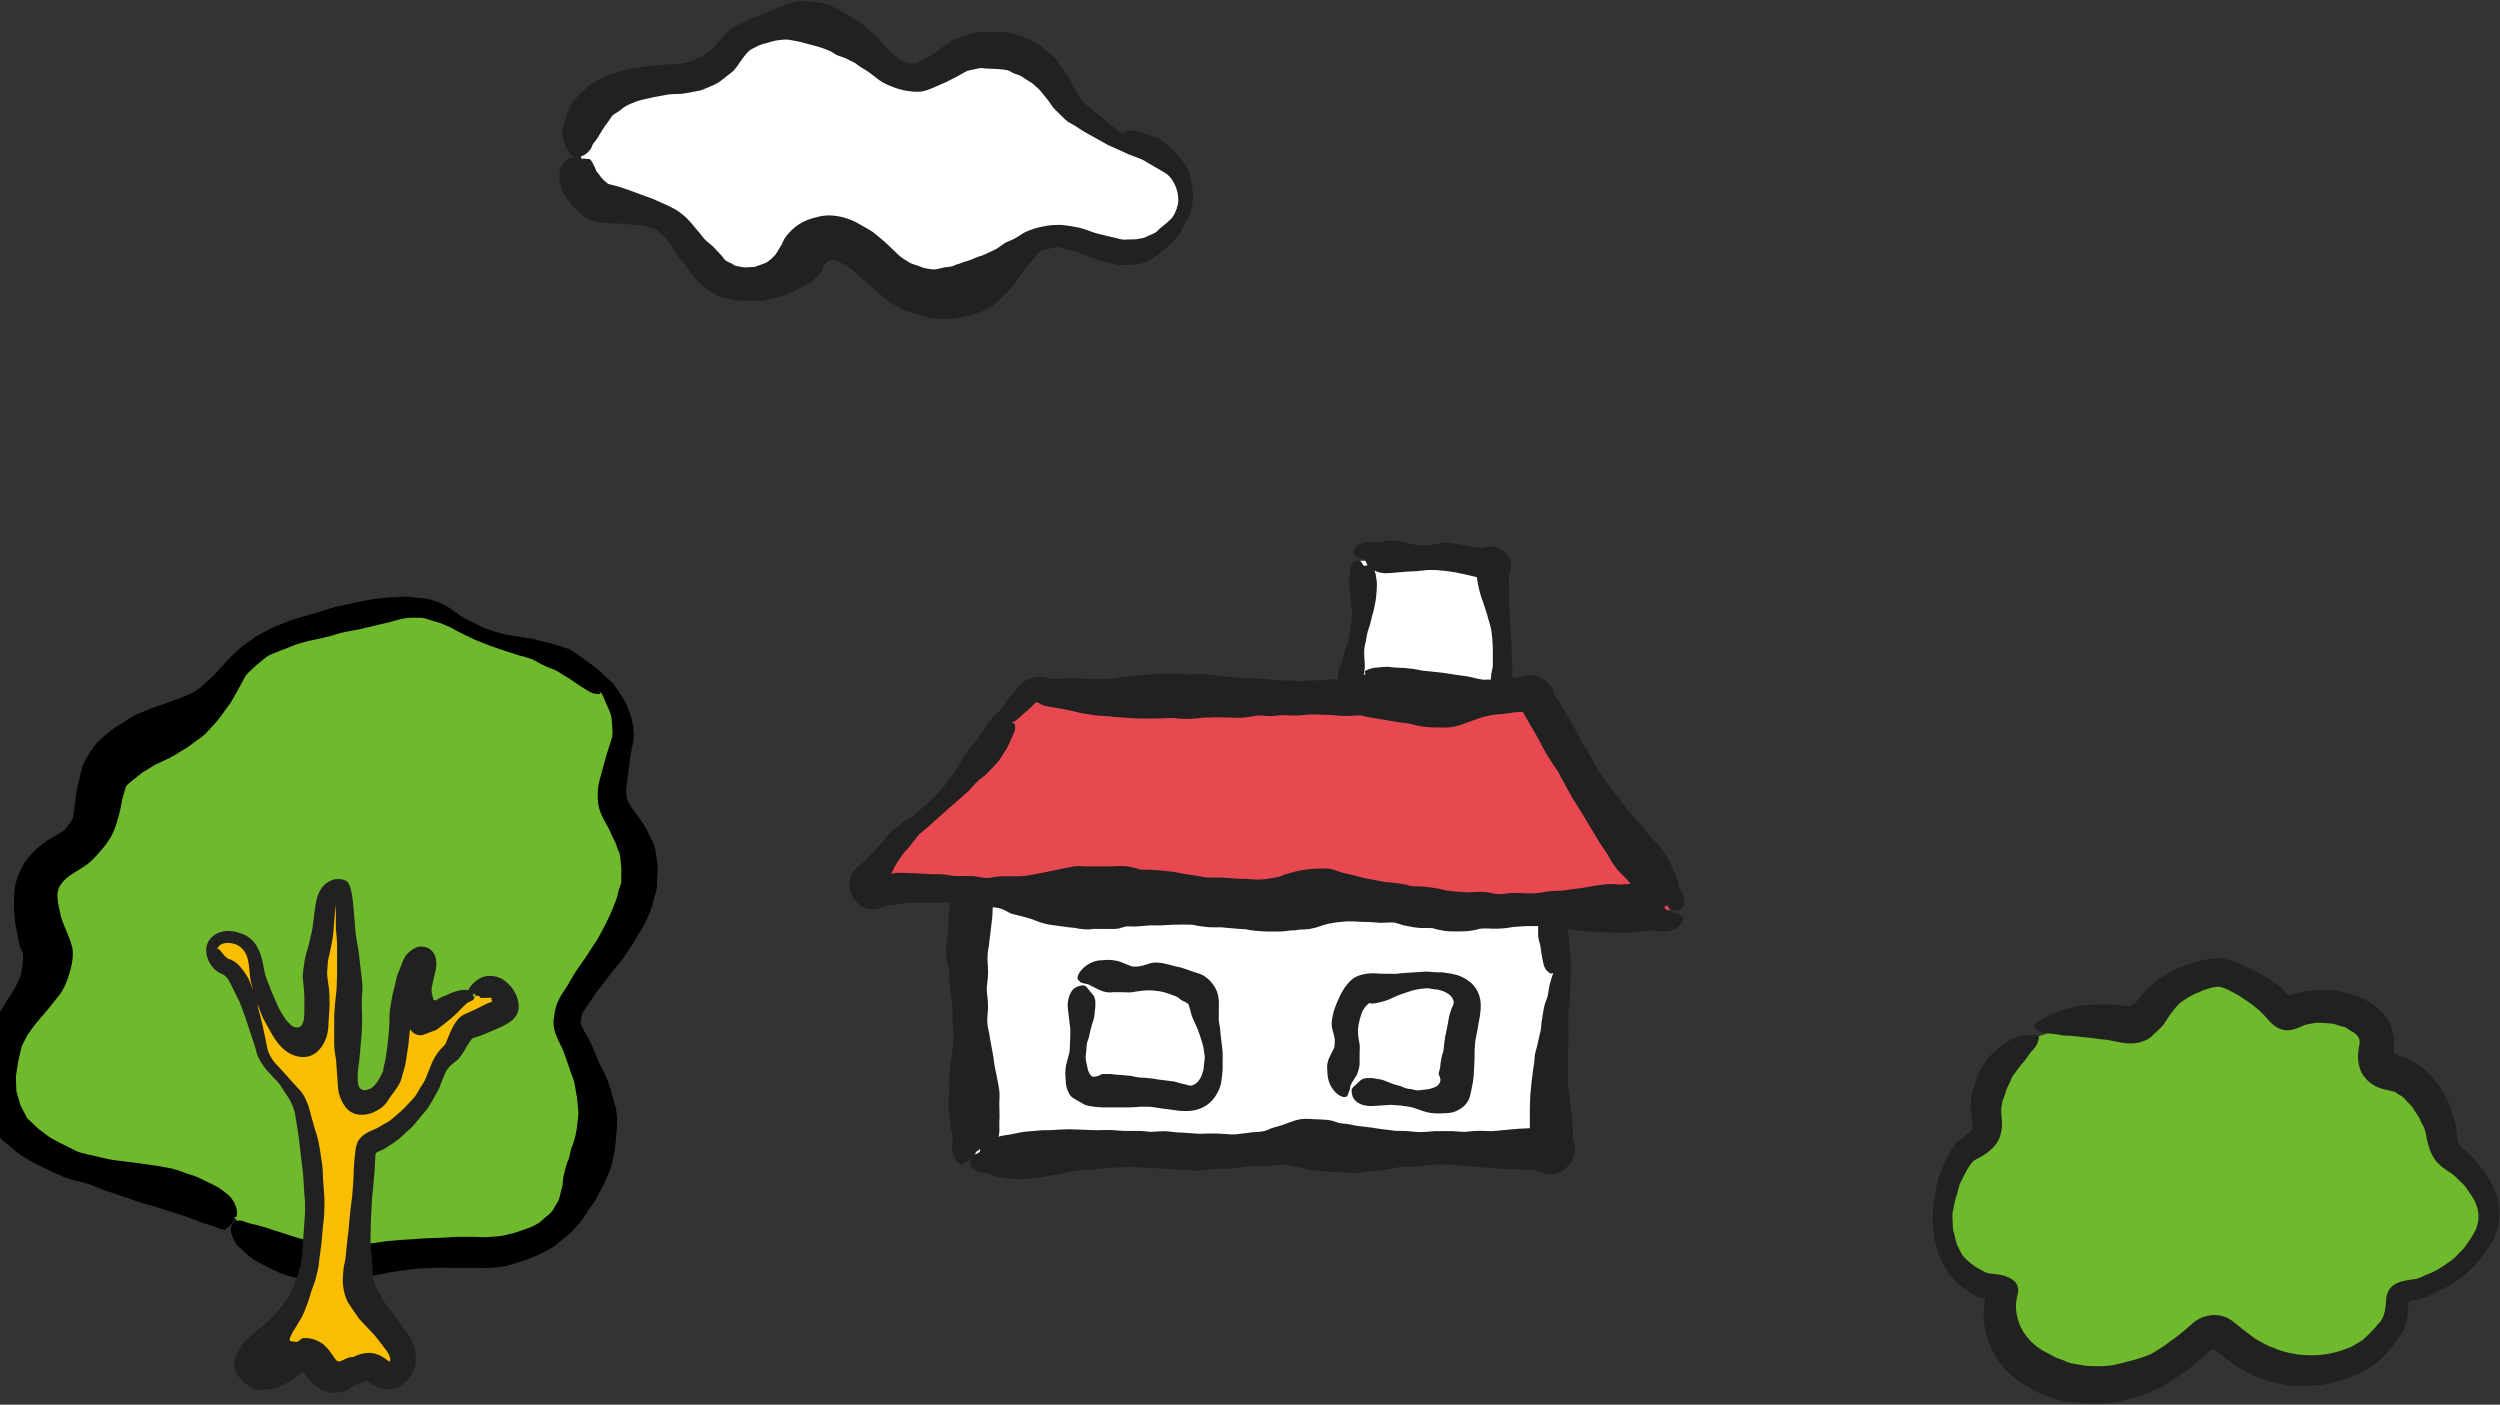
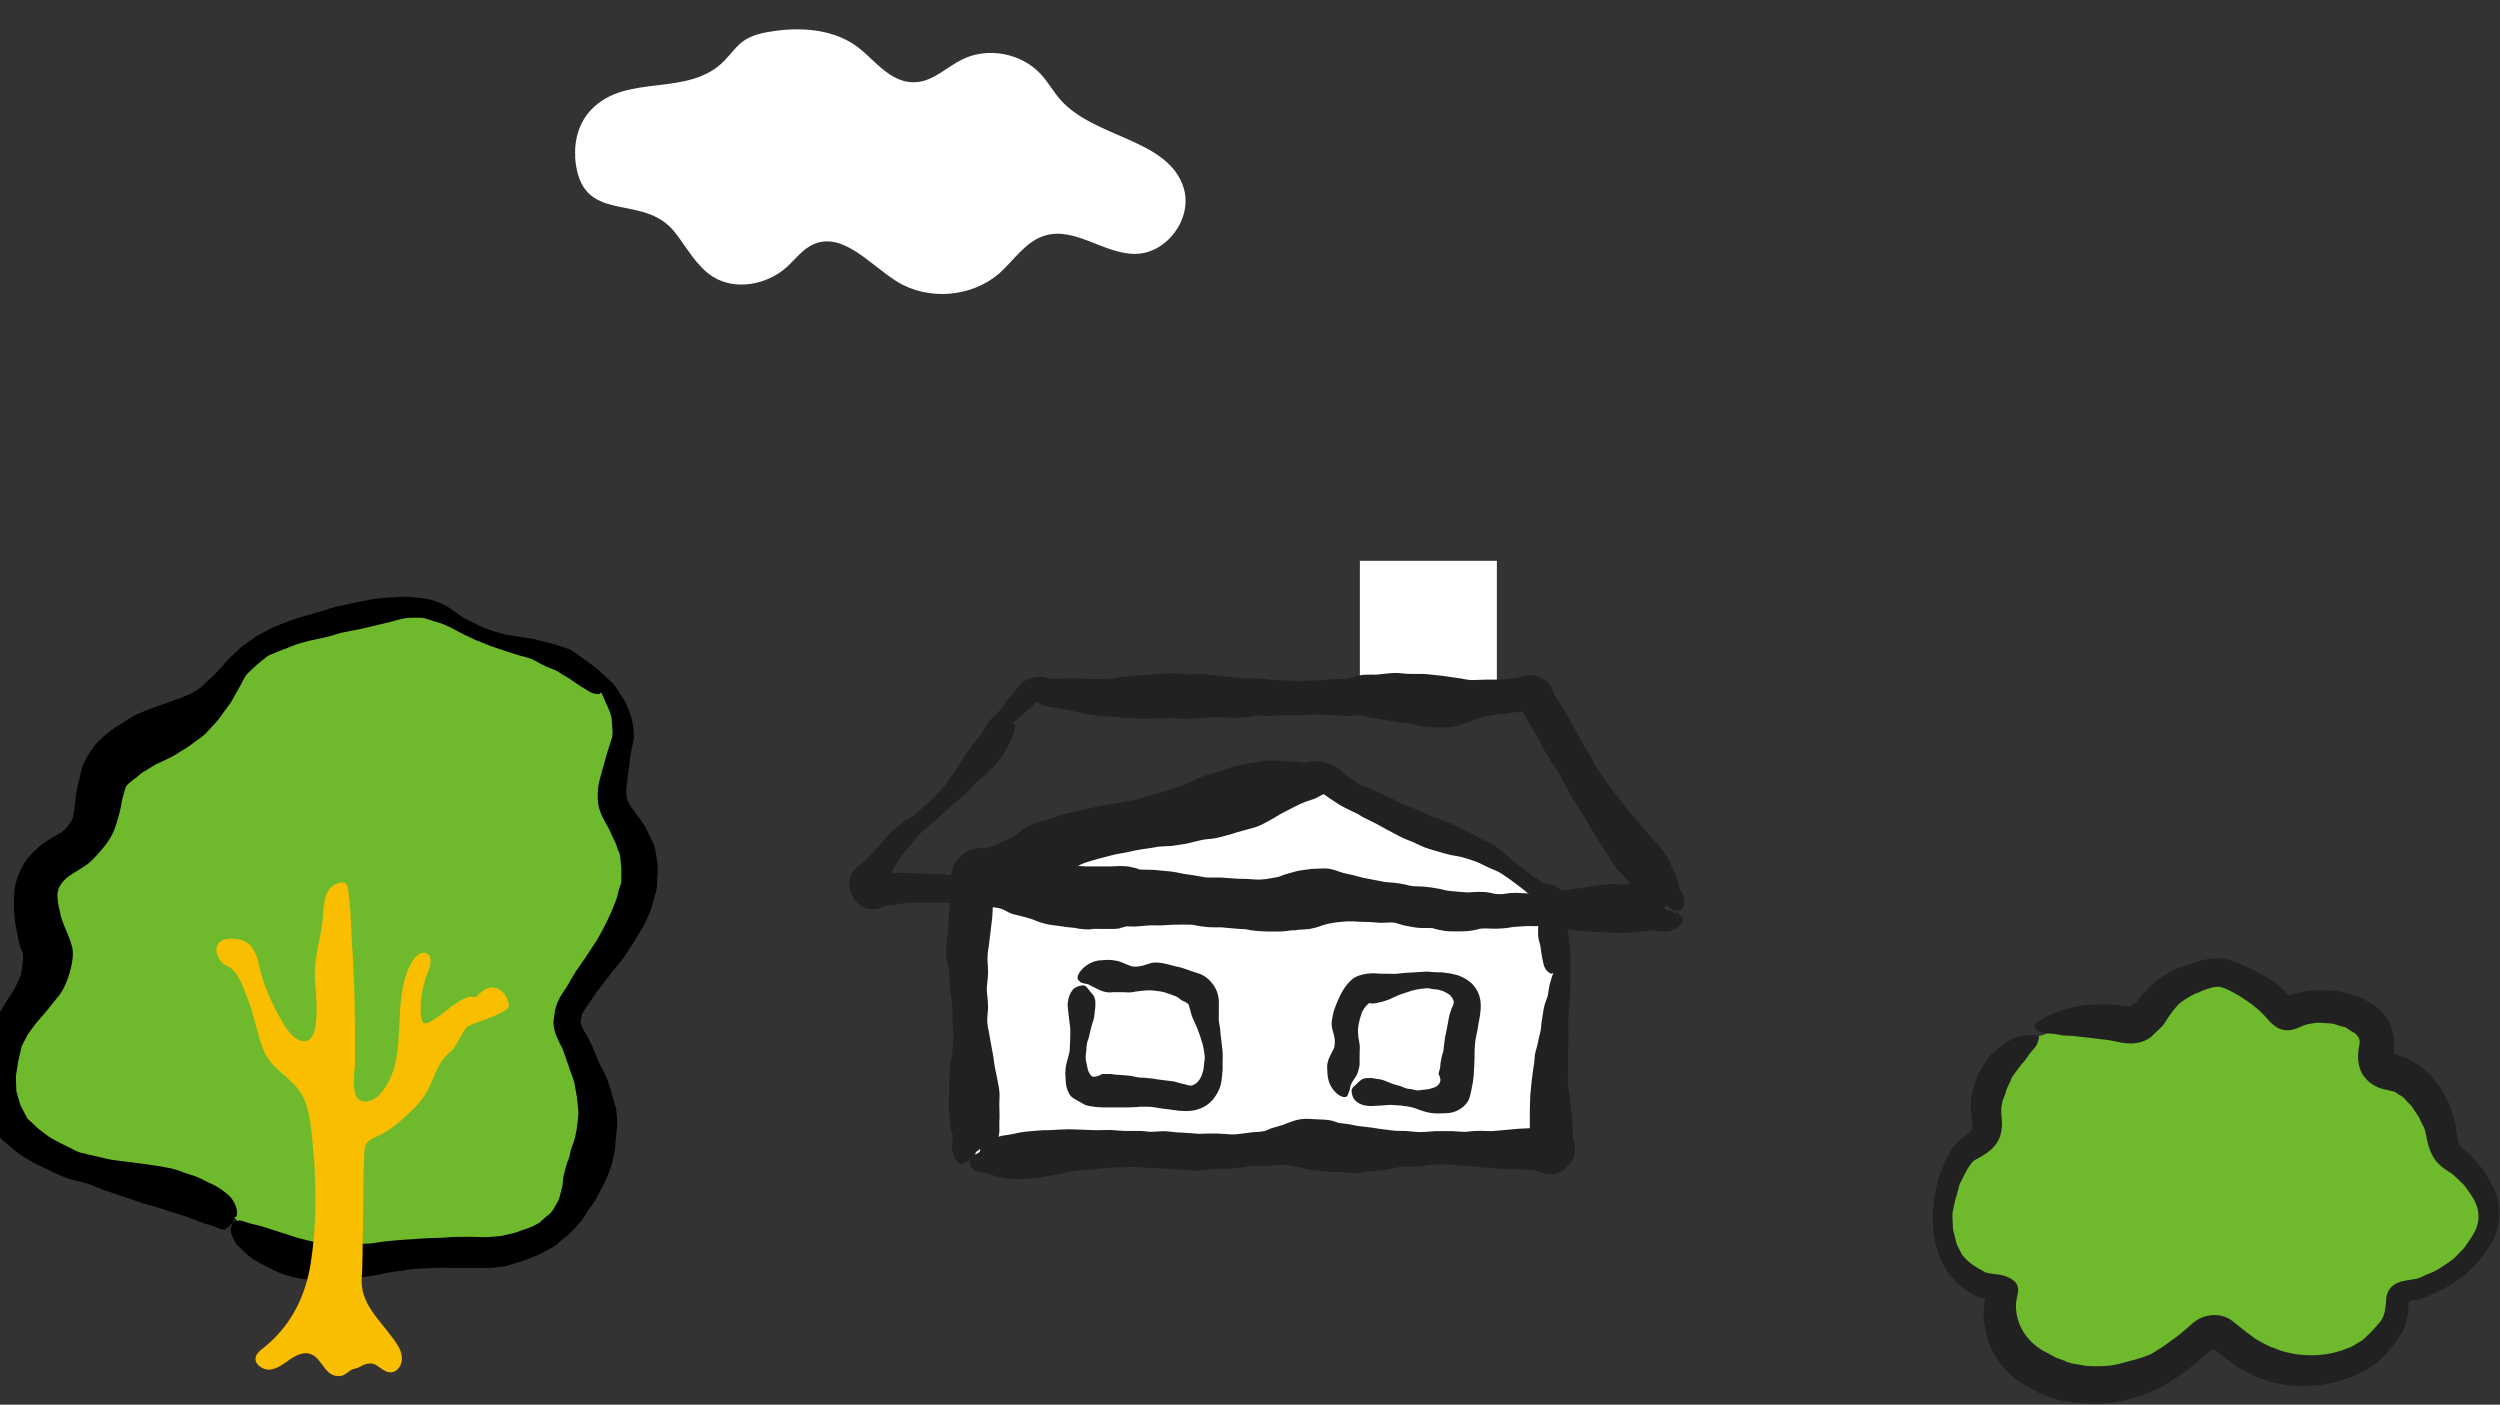
<svg xmlns="http://www.w3.org/2000/svg" id="_レイヤー_2" data-name="レイヤー 2" viewBox="0 0 105.47 59.26">
  <rect x="0" y="0" width="105.47" height="59.26" fill="#333333" stroke="none" />
  <defs>
    <style>
      .cls-1, .cls-2 {
        fill: #6fba2c;
      }

      .cls-3 {
        fill: #212121;
      }

      .cls-4 {
        fill: #fff;
      }

      .cls-5 {
        fill: #e84951;
      }

      .cls-6 {
        fill: #fabe00;
      }

      .cls-2 {
        stroke: #212121;
        stroke-linecap: round;
        stroke-linejoin: round;
        stroke-width: .2px;
      }
    </style>
  </defs>
  <g id="illust">
    <g>
      <g>
        <path class="cls-4" d="M24.27,6.6c-.05-.75.2-1.49.68-1.98,1.49-1.56,4.09-.48,5.62-2.07.25-.26.46-.56.74-.78.38-.29.86-.39,1.34-.46,1.11-.16,2.31-.08,3.26.49.93.55,1.57,1.79,2.81,1.66.7-.08,1.24-.64,1.87-.95,1.08-.54,2.51-.27,3.33.63.3.33.52.73.81,1.06,1.45,1.65,4.57,1.64,5.21,3.74.38,1.27-.7,2.75-2.03,2.77-1.32.02-2.56-1.16-3.83-.77-.81.24-1.3,1.04-1.93,1.6-1.16,1-2.98,1.15-4.29.35-1.15-.71-2.28-2.12-3.53-1.59-.46.2-.77.63-1.14.97-.84.75-2.17,1-3.12.4-.69-.44-1.08-1.21-1.59-1.86-1.38-1.77-4.02-.18-4.22-3.21Z" />
-         <path class="cls-3" d="M24.51,6.6s-.1-.01-.16,0c-.05.01-.1.04-.15.06-.05.02-.11-.03-.16,0-.07.04-.15.09-.21.16-.07.07-.14.15-.18.31-.03.15-.08.29-.06.47.02.23.17.5.27.68.1.17.21.33.4.53.15.14.33.31.55.42.04.02.09.04.13.06.25.09.45.1.61.12.14,0,.3.02.45.02.15,0,.31.02.46.03.14.01.28.02.41.03.14.01.29.02.4.06.13.04.26.09.38.14.14.05.24.17.34.26.1.08.2.2.3.36l.27.44c.12.15.23.29.35.44.11.15.21.3.34.45.12.15.25.3.42.44.17.14.35.26.54.36.1.05.22.09.34.13.12.03.25.06.35.07.24.03.39.05.58.05.2,0,.41,0,.61,0,.22.01.42-.09.62-.12.2-.05.41-.09.59-.19.19-.09.38-.19.57-.28.14-.08.23-.11.35-.2.12-.09.23-.22.32-.32.09-.1.15-.16.17-.23,0-.06.05-.14.11-.21.04-.06.07-.1.13-.13h0c.05-.03.12-.06.25-.03.13.02.27.11.4.18.13.07.27.14.4.26.13.11.24.22.38.34.14.12.3.24.42.36.14.13.29.26.43.38.13.13.29.25.49.36.19.1.4.23.61.3.21.07.46.12.68.19.22.09.42.09.65.11.23,0,.48.01.71-.03.23-.04.45-.1.67-.15.21-.07.46-.17.66-.27.16-.09.29-.19.42-.31.13-.12.24-.23.36-.35.12-.11.23-.23.31-.36.09-.13.17-.26.26-.38.1-.14.19-.26.29-.39.1-.14.19-.23.29-.33.07-.07.12-.15.19-.23.02-.02.04-.04.07-.06.09-.05.23-.07.38-.11.13-.03.24-.07.36-.07.1,0,.25.08.37.1.13.02.27.03.42.1l.44.17.48.18c.16.06.35.09.52.13.17.05.35.09.55.08.19,0,.36,0,.54-.02.2-.03.4-.1.56-.18.16-.09.27-.19.4-.29.13-.1.29-.22.42-.35.13-.13.27-.25.37-.39.1-.14.17-.31.26-.46.08-.15.17-.29.23-.46.03-.09.06-.17.08-.26.02-.09.03-.17.04-.26.01-.15.02-.28.01-.42-.01-.17-.03-.31-.06-.46-.02-.16-.07-.34-.16-.53-.09-.19-.25-.36-.37-.49-.13-.14-.18-.25-.32-.37-.14-.11-.29-.23-.44-.34-.14-.11-.3-.13-.46-.19-.15-.06-.3-.11-.44-.15-.14-.03-.28-.06-.39-.06-.11,0-.17.04-.23.07s-.06.08-.06.15c0-.04-.16-.15-.3-.27-.09-.08-.22-.16-.34-.26-.11-.08-.17-.18-.29-.27-.12-.09-.24-.17-.36-.26-.11-.1-.21-.19-.31-.28-.1-.1-.19-.19-.25-.29-.08-.12-.11-.22-.17-.31-.1-.12-.15-.28-.19-.34-.07-.13-.14-.23-.26-.4-.11-.16-.22-.33-.32-.48-.14-.16-.33-.31-.5-.46-.17-.16-.36-.28-.57-.37-.21-.1-.39-.19-.64-.28-.28-.08-.51-.1-.7-.11-.17,0-.35,0-.53,0-.17,0-.36,0-.59.05l-.15.05c-.21.07-.43.14-.64.23-.22.08-.34.21-.51.31-.16.11-.31.25-.42.31-.12.08-.27.14-.39.21-.13.07-.21.14-.28.17-.03,0-.05.01-.07.01h-.17c-.09-.01-.14-.01-.26-.06-.11-.04-.2-.08-.28-.14l-.31-.29c-.1-.08-.24-.21-.35-.34-.12-.13-.18-.27-.36-.4-.15-.13-.3-.26-.45-.39-.15-.12-.33-.22-.49-.33-.15-.1-.33-.21-.5-.28-.16-.08-.29-.17-.47-.25-.19-.08-.39-.09-.58-.12-.2-.03-.39-.06-.58-.04-.25.02-.42.06-.6.12-.17.07-.34.15-.51.22-.14.05-.31.12-.47.2-.17.07-.37.14-.54.2-.15.07-.32.15-.55.27-.23.11-.48.3-.62.47-.12.14-.24.28-.36.43-.09.12-.18.18-.29.25-.11.06-.19.16-.3.21l-.36.14c-.11.06-.28.09-.41.12-.13.03-.26.03-.44.03-.15.01-.31.03-.47.04-.16.01-.33.03-.5.04-.18.03-.36.05-.54.08-.18.02-.37.05-.57.12-.2.06-.39.11-.59.19-.21.08-.4.19-.59.28-.2.09-.37.28-.54.42-.16.16-.31.32-.43.51-.12.19-.19.38-.25.56-.05.15-.13.36-.15.54-.02.18,0,.34.05.47.04.13.09.23.14.32.05.08.1.22.16.26.06.05.13.08.2.1.07.01.14-.01.21-.03.07-.02.14-.04.21-.09.07-.05.14-.12.2-.2.07-.07.09-.22.14-.27.06-.06.11-.13.18-.24.07-.11.13-.21.2-.33.06-.09.11-.18.19-.27.07-.09.13-.19.2-.29.07-.1.2-.14.3-.22.1-.07.19-.16.32-.23.13-.07.3-.13.44-.19.16-.05.32-.09.47-.12.17-.04.34-.07.51-.1.17-.03.33-.07.51-.08.17-.01.35,0,.52-.03l.54-.1c.18-.02.36-.12.54-.19.18-.08.36-.15.51-.29.15-.12.32-.24.47-.37.14-.15.23-.3.32-.43.09-.13.18-.24.25-.32.07-.08.14-.14.26-.2.11-.05.26-.14.4-.18l.44-.12c.14-.04.31-.06.47-.07.17-.01.33.03.49.06.16.03.31.06.46.11.16.04.31.08.46.12.16.05.3.1.45.16.15.05.26.16.4.22.15.05.3.09.44.17.14.08.29.12.43.25.14.11.28.16.42.27.15.1.31.24.45.34.14.11.34.2.52.27.19.08.38.14.59.18.19.03.37.06.56.05h.07c.23-.03.43-.12.6-.19.17-.07.33-.15.5-.22.16-.08.34-.17.47-.24l.41-.23.41-.09c.05-.01.11-.02.17-.03.06,0,.13.01.19.02l.49.02c.17.01.32.03.42.05.09,0,.24.13.36.16.13.04.27.09.37.18l.35.22c.11.11.23.19.33.31.1.11.22.27.34.42.11.15.19.3.33.42.14.14.27.26.4.39.14.13.32.19.46.29.15.11.3.2.45.28.15.08.3.17.45.25.15.08.28.16.43.24.15.07.3.13.45.2.14.06.28.13.44.2.13.05.28.11.42.16.14.05.28.13.4.21.14.08.26.15.38.22.14.09.27.15.37.22.12.1.2.19.26.29.07.12.14.25.18.4.04.15.06.29.06.43,0,.11-.02.2-.06.3v.04c-.05.1-.09.24-.17.35-.06.09-.14.15-.23.24-.09.08-.19.15-.28.23-.11.09-.15.16-.26.22-.1.05-.25.11-.37.17-.11.05-.22.06-.33.08-.09.03-.24.01-.37.02-.13,0-.26.03-.41-.02-.15-.04-.31-.08-.46-.11-.16-.04-.33-.08-.49-.12-.17-.04-.36-.13-.53-.18-.17-.06-.37-.1-.57-.13-.21-.02-.39-.07-.63-.05-.23,0-.43.04-.63.08-.18.04-.38.1-.6.19-.05.02-.09.05-.14.07-.12.08-.24.16-.35.22-.14.08-.28.12-.4.18-.12.07-.26.19-.38.26-.13.08-.22.1-.33.16-.11.05-.21.1-.31.14-.11.02-.21.07-.31.11-.1.05-.19.08-.3.11-.11.04-.22.06-.31.11-.11.02-.2.07-.31.11-.11.03-.24.04-.35.05-.11.02-.22.06-.33.08-.12.02-.22-.01-.34-.02-.12-.02-.25-.05-.35-.1-.11-.04-.22-.07-.33-.11-.12-.04-.26-.15-.39-.23-.12-.08-.25-.2-.38-.33-.13-.12-.24-.24-.4-.38-.15-.13-.31-.26-.47-.39-.19-.13-.41-.24-.61-.36-.2-.12-.42-.21-.73-.29-.14-.03-.28-.05-.41-.06-.2-.01-.4.01-.6.06-.36.09-.57.17-.84.35-.2.14-.35.3-.47.45-.12.15-.14.25-.2.36-.07.12-.14.23-.21.35-.08.14-.16.18-.24.27-.1.08-.2.17-.33.2-.12.04-.23.08-.36.13-.12,0-.25.02-.38.02-.09,0-.31-.04-.4-.06-.08-.02-.11-.04-.14-.07l-.07-.04c-.09-.05-.2-.08-.26-.14-.06-.06-.1-.14-.19-.23-.09-.1-.19-.2-.28-.3-.1-.11-.21-.17-.31-.27-.1-.08-.2-.23-.31-.36-.11-.13-.22-.25-.32-.38-.12-.14-.29-.32-.46-.44-.17-.13-.34-.22-.53-.31-.19-.09-.4-.18-.6-.27-.17-.06-.36-.14-.54-.2-.16-.06-.33-.12-.49-.18-.16-.06-.32-.11-.47-.16-.14-.04-.28-.07-.39-.1-.03,0-.04-.02-.05-.02l-.09-.07c-.06-.05-.11-.09-.2-.2-.06-.08-.11-.15-.17-.22-.05-.04-.08-.2-.13-.27-.05-.09-.1-.21-.16-.26-.05-.05-.12,0-.19-.03-.06-.02-.11,0-.18,0Z" />
      </g>
      <g>
        <path class="cls-1" d="M85.98,43.72c-1.36.52-2.48,1.88-2.34,3.33.03.27.1.57-.02.82-.14.3-.49.42-.73.64-.22.19-.35.46-.46.73-.45,1.08-.61,2.35-.11,3.41.27.56.76,1.03,1.33,1.28.28.12.62.09.9.21.42.19.29.35.19.7-.21.72-.05,1.53.38,2.14.62.88,1.7,1.35,2.78,1.47,1.08.12,2.18-.1,3.15-.58.49-.25.95-.56,1.36-.94.38-.36.79-.92,1.34-.57.59.37,1.01.86,1.69,1.12,1.27.49,2.77.46,3.97-.22.7-.39,1.43-1.17,1.51-2.01.03-.34-.1-.61.24-.85.25-.18.63-.16.92-.24.56-.17,1.08-.48,1.54-.84.71-.57,1.33-1.4,1.21-2.3-.07-.57-.54-1.26-.89-1.7-.21-.27-.55-.41-.7-.72s-.11-.72-.16-1.05c-.07-.48-.31-.93-.57-1.34-.26-.41-.62-.75-1.05-.98-.27-.14-.8-.09-.97-.37-.13-.22.02-.61,0-.86-.08-.71-.64-1.17-1.29-1.37-.49-.15-1.02-.17-1.52-.06-.26.05-.52.14-.76.26-.39.2-.5.24-.84-.06-.27-.25-.51-.5-.82-.71-.44-.3-1.14-.81-1.7-.82-.72,0-1.42.3-1.95.78-.44.4-.71.99-1.21,1.33-.41.28-.99.03-1.49.01-.94-.03-2.04.03-2.92.37Z" />
        <path class="cls-3" d="M85.89,43.42c.04.06.11.1.23.13.12.03.28.04.43.06.21.01.37.07.58.08.26,0,.53.04.81.07.31.02.64.09.97.11.16.03.33.07.51.1.14.03.41.08.73.03.2-.03.4-.11.57-.23l.34-.32c.11-.1.22-.21.28-.32.21-.34.4-.59.62-.81.25-.18.52-.36.82-.46.26-.14.68-.25.84-.23.1.01.3.08.46.17.16.09.32.16.48.27.16.11.33.22.48.33.14.13.26.2.42.37.18.17.26.34.52.52.23.18.54.22.81.13.13-.04.28-.1.4-.16.09-.03.14-.04.22-.06.14-.02.33-.07.49-.05l.44.03c.14,0,.27.08.41.11l.2.05c.06.03.1.07.15.1.09.08.21.1.3.2.09.09.12.15.13.19,0,.02.01.05.02.09v.06s0,.04,0,.04v.02s0,0,0,0h0s.41-.04.41-.04h0s-.02,0-.02,0h-.04c-.51.03-.31-.03-.38.16-.02.13-.04.27-.04.4,0,.26.05.5.17.73.12.19.27.36.46.47.15.1.34.17.53.21l.3.07c.09.02.07.02.07.01-.03-.03.15.11.25.16.12.05.19.15.27.24.08.1.18.15.26.29l.25.38.16.33c.14.18.14.53.28.97.07.21.19.47.37.65.18.19.34.28.47.37.21.11.4.34.64.56.17.25.39.51.49.78.11.25.15.56.08.84-.06.29-.27.6-.46.87-.09.15-.21.27-.34.39-.12.13-.24.26-.39.35-.29.2-.58.41-.91.52-.16.06-.32.16-.48.2-.15.03-.37.05-.58.1-.1.02-.2.06-.28.1-.31.15-.44.47-.43.81-.04.41-.09.66-.33.9-.2.25-.43.47-.66.68l-.42.25c-.14.08-.31.12-.45.18-.3.1-.62.17-.93.19-.32.04-.64.01-.96-.02-.31-.06-.62-.11-.92-.25-.32-.1-.54-.24-.83-.4-.29-.21-.47-.35-.98-.76-.48-.38-1.24-.31-1.69.11-.4.35-.66.57-.92.74-.25.2-.53.37-.81.54-.29.13-.6.22-.91.3-.31.08-.62.18-.93.2-.32.03-.63.02-.94,0-.3-.07-.64-.07-.9-.22-.14-.06-.29-.09-.41-.16l-.37-.2c-.26-.12-.48-.31-.65-.48-.2-.22-.34-.42-.45-.69-.1-.26-.16-.53-.15-.83,0-.15.04-.25.08-.49.04-.1,0-.39-.15-.5-.12-.11-.22-.15-.32-.19-.02,0-.05-.02-.07-.03-.35-.1-.64-.07-.85-.16-.05-.03-.11-.06-.17-.1-.3-.15-.58-.37-.79-.63l-.22-.43c-.05-.15-.08-.31-.12-.47-.06-.15-.05-.31-.06-.48,0-.16-.03-.32.01-.47.05-.26.09-.47.17-.7.03-.13.07-.27.11-.42.07-.14.14-.28.21-.42.13-.26.29-.52.42-.6l.31-.17c.21-.12.48-.32.63-.56.17-.25.23-.57.22-.89-.02-.33-.04-.42-.03-.52,0-.11.03-.24.06-.38.05-.13.1-.24.13-.36.03-.13.09-.24.15-.36.07-.11.08-.25.17-.35.16-.2.3-.42.47-.6.15-.19.23-.35.35-.46.11-.12.19-.24.21-.33.02-.1.09-.22.01-.27-.08-.05-.3-.03-.51-.01-.25,0-.45.07-.69.21-.31.15-.59.42-.88.7-.23.33-.48.7-.59,1.15-.14.4-.21.79-.15,1.28l.04.28c.01.07.02.1.02.15,0,.1-.02.2-.09.27-.04.08-.59.38-.79.76-.25.39-.36.72-.51,1.08-.13.37-.18.74-.24,1.12-.02.19-.04.39-.06.58l.03.59c.02.37.12.73.25,1.11.16.35.31.69.6.98.21.29.57.48.89.7.08.04.17.08.25.1.41.12.65.14.61.16h.02s-.04.08.07-.09c.12-.2.25-.35.31-.4.06-.05.09-.04.02-.03-.07,0-.22,0-.67-.12,0,0-.04.11-.08.23-.08.24-.13.5-.14.77-.02.52.07,1,.27,1.5.1.24.23.46.36.66.15.21.32.41.5.57.33.31.76.51,1.14.74.41.14.8.36,1.24.38.42.07.85.1,1.27.1.42-.02.86-.04,1.25-.17.4-.11.8-.23,1.17-.4.39-.15.72-.39,1.06-.62.34-.23.69-.51.96-.74l.32-.29c.05-.05.1-.07.16-.07.07,0,.1.03.16.1l.16.13c.07.06.13.11.23.18.17.12.33.25.52.37l.65.34c.42.17.84.32,1.3.37.22.05.45.05.67.05.23,0,.45,0,.68-.03.45-.03.9-.16,1.34-.31l.64-.28c.2-.12.4-.27.59-.4.35-.32.66-.69.93-1.12.15-.18.26-.5.3-.75.02-.14.04-.25.04-.39,0-.13,0-.09,0-.14,0-.06.03-.12.08-.15.04-.02.09-.03.14-.04.15-.01.52-.1.68-.21l.63-.29c.37-.25.78-.46,1.09-.79.33-.3.62-.7.86-1.08.11-.19.23-.42.3-.71.06-.26.08-.53.06-.8-.04-.55-.29-.99-.51-1.36-.1-.2-.25-.36-.38-.52l-.21-.25c-.1-.11-.19-.2-.28-.27-.36-.31-.32-.25-.4-.63-.03-.16-.04-.36-.08-.59l-.21-.67c-.07-.23-.19-.39-.29-.58-.09-.19-.22-.37-.38-.55-.27-.4-.66-.62-1.08-.89-.11-.05-.3-.1-.33-.11l-.11-.03c-.07-.02-.15-.05-.18-.12,0-.01,0-.03-.01-.04-.01-.08,0-.16.01-.25.02-.32-.04-.54-.13-.81-.1-.26-.27-.51-.46-.69-.18-.19-.37-.31-.59-.41-.42-.27-.89-.33-1.34-.42-.39-.01-.85-.03-1.2.03-.19.03-.39.07-.61.15-.13.04-.09.02-.13.02-.03,0-.05-.03-.06-.05-.04-.06-.14-.16-.21-.24-.15-.14-.43-.33-.61-.45-.19-.1-.37-.2-.55-.3l-.67-.31c-.2-.07-.5-.21-.9-.21-.68.04-.91.16-1.39.32-.45.13-.8.38-1.18.62-.16.15-.32.3-.48.46-.11.13-.22.26-.33.4-.06.1-.12.08-.17.13-.05.04-.11.08-.12.1,0,0,0-.01,0-.01.01,0-.02,0-.08,0l-.3-.03c-.21-.02-.42-.05-.62-.05-.4,0-.8,0-1.17.08-.37.04-.7.17-1,.28-.34.13-.68.33-.82.45-.1.1-.04.15,0,.2Z" />
      </g>
      <g>
        <g>
          <path class="cls-4" d="M9.87,51.53c1.36,1.25,3.24,1.94,5.09,1.85,1.42-.06,2.81-.37,4.24-.39,1.36-.02,2.75-.04,3.95-.78,1.3-.81,2.07-2.32,2.22-3.85s-.27-3.07-.92-4.46c-.11-.24-.23-.48-.27-.73-.01-.09-.02-.18-.01-.27.02-.3.19-.57.36-.82.72-1.07,1.57-2.07,2.11-3.24s.75-2.6.14-3.74c-.23-.42-.56-.79-.71-1.25-.39-1.14.45-2.31.15-3.41-.27-.96-1.57-2.23-2.42-2.68-1.12-.6-2.44-.66-3.62-1-.56-.16-1.06-.48-1.6-.68-1.15-.41-2.42-.22-3.63-.03-1.8.28-3.77.66-4.92,2.08-.45.56-.74,1.25-1.24,1.76-1.25,1.27-3.64,1.3-4.34,2.94-.36.84-.16,1.74-.7,2.51-.44.63-1.23.92-1.68,1.55-.71.98-.14,2.1-.1,3.18.05,1.4-1.41,2.51-1.7,3.93-1.3,6.26,6.82,4.95,9.63,7.52Z" />
          <path class="cls-2" d="M9.87,51.53c1.36,1.25,3.24,1.94,5.09,1.85,1.42-.06,2.81-.37,4.24-.39,1.36-.02,2.75-.04,3.95-.78,1.3-.81,2.07-2.32,2.22-3.85s-.27-3.07-.92-4.46c-.11-.24-.23-.48-.27-.73-.01-.09-.02-.18-.01-.27.02-.3.19-.57.36-.82.72-1.07,1.57-2.07,2.11-3.24s.75-2.6.14-3.74c-.23-.42-.56-.79-.71-1.25-.39-1.14.45-2.31.15-3.41-.27-.96-1.57-2.23-2.42-2.68-1.12-.6-2.44-.66-3.62-1-.56-.16-1.06-.48-1.6-.68-1.15-.41-2.42-.22-3.63-.03-1.8.28-3.77.66-4.92,2.08-.45.56-.74,1.25-1.24,1.76-1.25,1.27-3.64,1.3-4.34,2.94-.36.84-.16,1.74-.7,2.51-.44.63-1.23.92-1.68,1.55-.71.98-.14,2.1-.1,3.18.05,1.4-1.41,2.51-1.7,3.93-1.3,6.26,6.82,4.95,9.63,7.52Z" />
          <path d="M9.71,51.67s.09-.06.11-.11c.02-.04.03-.1.05-.16.01-.05.11-.05.12-.11.01-.08.02-.18-.01-.29-.03-.11-.06-.23-.19-.41-.11-.17-.28-.27-.44-.4-.19-.14-.47-.27-.69-.37-.22-.12-.43-.21-.68-.28-.23-.07-.48-.18-.72-.24-.22-.05-.44-.08-.66-.12-.21-.03-.42-.06-.63-.09l-.62-.08c-.22-.03-.43-.05-.63-.08-.21-.04-.42-.09-.62-.14-.23-.05-.46-.1-.65-.15-.23-.05-.43-.2-.65-.29-.21-.1-.41-.21-.62-.32-.2-.12-.36-.27-.55-.4-.16-.15-.32-.3-.48-.45l-.29-.56-.17-.59-.02-.62c.03-.22.07-.44.1-.65l.15-.63.24-.47c.11-.16.25-.34.36-.49.14-.17.28-.33.42-.49.14-.16.3-.37.44-.55.13-.14.24-.3.35-.53.11-.24.2-.5.25-.73.06-.21.12-.55.08-.84-.03-.11-.05-.21-.08-.3-.08-.23-.18-.45-.25-.62-.07-.18-.17-.42-.19-.59-.04-.19-.09-.35-.11-.61-.01-.13-.01-.19,0-.26.01-.06.04-.14.06-.2.06-.14.15-.25.31-.4.14-.13.38-.26.6-.4.12-.08.2-.12.35-.24.14-.12.26-.25.36-.36.21-.24.37-.41.56-.73.2-.36.24-.58.33-.87.09-.32.11-.49.16-.74.06-.2.1-.37.15-.52.07-.1.17-.18.3-.29.15-.09.26-.21.41-.32.19-.1.35-.22.55-.33.22-.11.47-.21.69-.33.19-.1.35-.22.53-.32.17-.1.34-.24.51-.36.17-.12.35-.24.5-.43.16-.17.32-.33.46-.52.16-.22.31-.43.47-.64.12-.21.23-.41.35-.62.11-.18.19-.38.31-.56.14-.15.3-.28.45-.43.17-.12.32-.28.5-.39.2-.09.39-.16.59-.24.21-.07.41-.17.62-.24.22-.06.43-.13.65-.17.23-.05.45-.09.67-.15.23-.05.43-.15.66-.18.23-.05.45-.09.67-.13.21-.05.41-.1.62-.15l.64-.15c.2-.05.37-.11.58-.15.21-.04.45-.03.69-.03.22,0,.44.12.66.17.22.05.43.16.64.25.19.11.38.21.59.31.21.09.41.21.62.28l.48.19.59.2.59.19c.2.06.44.1.61.19.18.09.33.19.51.27.17.08.38.13.55.24.15.11.31.19.47.29.16.11.32.23.47.32.16.09.31.2.44.26.13.06.21.05.29.06s.1-.04.11-.11c0,.03.13.27.22.5.06.15.16.33.21.52.04.17.03.29.05.48.01.18.03.35-.03.51-.06.19-.12.38-.18.56-.06.21-.12.41-.17.6-.06.25-.13.45-.18.68-.07.32-.06.62-.04.84.04.38.27.77.38.96.12.2.18.39.28.58.12.21.13.34.2.5.09.14.08.33.1.51.03.17.03.36.02.55v.28s-.1.29-.1.29c-.05.19-.08.38-.17.57-.08.19-.14.37-.24.57-.09.19-.18.38-.29.58-.11.19-.2.39-.34.58l-.37.57c-.14.2-.28.4-.42.6-.12.21-.25.43-.37.63-.13.21-.34.46-.46.86-.03.1-.05.21-.06.32-.01.06-.03.19-.04.27-.01.19.04.39.1.57.18.45.27.52.34.75l.22.63c.06.21.17.43.22.64.04.21.07.42.11.62.02.2.04.39.06.59.01.19-.03.39-.05.57-.01.17-.05.36-.09.53-.04.17-.09.3-.15.45-.06.16-.06.35-.14.51-.07.17-.11.32-.15.5-.07.22-.07.38-.09.57-.04.17-.09.35-.13.52-.04.16-.15.29-.23.44-.08.17-.24.29-.39.41l-.21.19c-.08.05-.17.1-.25.14-.17.09-.38.15-.58.22-.18.08-.4.12-.61.17-.2.06-.43.06-.65.08-.22.03-.46,0-.68,0-.23-.01-.47,0-.71,0-.24,0-.53.04-.78.04-.23,0-.48.02-.74.03-.24.02-.49.04-.74.05-.23.02-.47.04-.71.06-.23.03-.46.07-.7.1l-.69.02-.64.02c-.21-.01-.42-.03-.63-.04-.21-.04-.43-.07-.63-.12-.21-.06-.41-.09-.6-.16-.2-.07-.38-.12-.56-.18-.2-.06-.4-.13-.59-.19-.17-.06-.3-.09-.45-.13-.15-.03-.25-.06-.36-.09-.1-.03-.26-.1-.34-.1-.09,0-.18.02-.24.05-.07.03-.09.11-.12.17-.03.06-.05.14-.03.25.02.11.08.25.16.4.07.18.29.33.43.47.16.17.34.3.57.42.24.13.46.25.73.37.24.12.51.2.79.27.25.07.5.08.76.1.25.03.52.03.77.03.25,0,.47-.04.71-.08.26-.03.54-.05.79-.08.25-.03.49-.08.73-.13.26-.06.49-.09.73-.12.24-.04.47-.07.71-.09l.69-.03c.23-.02.45,0,.68,0h.7s.73,0,.73,0c.24.02.49-.02.74-.05.24-.02.48-.13.72-.19.24-.06.48-.17.71-.26.23-.09.45-.23.67-.34.23-.11.38-.31.58-.45.21-.14.37-.35.54-.53.18-.18.31-.41.44-.62.17-.22.32-.42.43-.67.13-.24.25-.45.35-.7.11-.25.21-.51.26-.78.07-.27.11-.58.12-.85.03-.28.07-.56.05-.84,0-.15-.03-.3-.04-.44-.04-.14-.08-.28-.12-.41-.07-.27-.15-.56-.25-.81-.09-.25-.21-.44-.33-.68-.1-.24-.2-.49-.3-.72-.1-.23-.22-.46-.35-.66-.09-.17-.19-.35-.12-.53.01-.19.12-.33.25-.52l.41-.6.44-.57c.14-.19.3-.39.46-.58.17-.18.3-.4.44-.61.14-.2.28-.42.4-.64.13-.22.27-.42.38-.68.11-.24.21-.5.27-.77.07-.26.17-.52.15-.81,0-.27.06-.57,0-.86-.06-.28-.05-.58-.2-.83-.12-.25-.24-.52-.38-.73-.14-.21-.28-.4-.43-.6-.15-.2-.24-.36-.27-.53-.03-.16-.02-.4.01-.59.03-.22.04-.4.08-.63.04-.24.04-.47.1-.71.04-.26.13-.48.11-.79-.02-.3-.07-.54-.16-.81-.09-.25-.2-.51-.34-.72-.15-.2-.26-.44-.45-.61-.17-.16-.35-.34-.55-.51-.18-.15-.37-.29-.58-.44-.2-.13-.41-.3-.63-.43-.26-.08-.5-.16-.71-.23-.24-.06-.46-.11-.66-.16-.25-.09-.48-.08-.69-.13-.25-.04-.46-.06-.68-.11-.22-.05-.42-.11-.64-.19-.18-.06-.36-.12-.55-.24-.16-.08-.37-.17-.55-.27-.15-.11-.32-.22-.5-.35-.19-.14-.4-.25-.66-.34-.13-.05-.28-.09-.42-.12-.15-.01-.29-.02-.43-.04-.28-.04-.54-.05-.81-.02-.27.01-.54.02-.8.06-.26.03-.5.08-.75.13-.24.04-.47.11-.71.16-.24.04-.5.11-.74.19l-.73.22c-.25.06-.52.15-.76.23-.25.09-.49.2-.73.29-.24.13-.48.25-.71.38-.22.17-.44.3-.65.47-.19.19-.4.37-.58.56-.16.18-.33.38-.48.54-.13.14-.25.22-.38.35-.13.15-.28.26-.4.34-.12.08-.24.15-.37.2l-.38.16c-.17.04-.35.12-.53.19-.21.07-.4.13-.61.21-.21.09-.47.18-.7.29-.22.1-.45.29-.69.43-.23.11-.55.38-.78.59-.24.21-.4.45-.58.76-.09.15-.17.32-.22.49l-.11.46c-.09.33-.14.61-.16.85-.02.29-.05.41-.08.6l-.02.14s0,.03-.02.06c-.02.05-.06.12-.12.2-.13.18-.24.3-.34.36l-.62.37c-.22.14-.5.38-.76.68-.26.31-.44.7-.54,1.05l-.02.08c-.06.24-.07.5-.07.65v.43c.03.32.04.65.11.87.02.12.05.25.07.38.02.11.04.2.07.3.03.07.06.15.08.22.01.02.03.02.04.07.02.08.02.26,0,.41-.02.15-.04.31-.06.45-.04.16-.15.36-.23.54-.09.2-.26.42-.39.63-.14.23-.27.45-.41.68-.14.23-.2.57-.31.83-.09.27-.13.48-.2.74-.06.25-.1.51-.15.78-.07.27.04.61.05.9,0,.29.12.58.21.87.09.3.29.56.43.81.14.27.39.39.59.58.21.2.44.35.67.48.23.14.46.26.69.36.23.11.46.23.68.32.22.1.44.18.68.23.24.06.5.12.74.22.23.09.45.2.69.26.23.08.46.15.68.23.23.08.46.16.68.23.25.07.48.14.69.2.22.07.44.15.64.21.23.07.44.13.62.2.21.08.4.15.58.22.18.08.38.1.5.16.13.05.3.13.41.14.09,0,.1-.07.17-.1.06-.02.09-.07.13-.12Z" />
        </g>
        <g>
          <path class="cls-6" d="M20.11,42.03c-.07.07-.2,0-.3.02-.66.18-1.11.8-1.73,1.09-.05.02-.1.04-.15.03-.12-.02-.16-.17-.17-.3-.05-.62.05-1.26.29-1.84.11-.28.21-.68-.06-.81-.22-.1-.45.11-.58.31-.99,1.62-.1,3.96-1.25,5.48-.15.2-.35.39-.6.44-.89.2-.58-1.18-.58-1.67,0-.84,0-1.67-.02-2.51-.02-.87-.06-1.75-.12-2.62-.02-.26-.06-2.32-.26-2.39-.28-.1-.6.09-.75.35-.15.26-.17.57-.19.87-.07,1.1-.32,1.48-.36,2.58-.02.5.43,3.21-.63,2.83-.28-.1-.48-.36-.64-.62-.39-.63-.71-1.3-.94-2-.17-.52-.19-1.28-.75-1.56-.26-.13-.86-.19-1.08.06-.28.32.02.86.36.99.45.19.66.92.84,1.35.29.71.39,1.48.68,2.2.32.79,1.09,1.09,1.54,1.75.44.63.49,1.78.56,2.53.14,1.47.12,3.24-.11,4.7s-.87,2.68-2,3.58c-.13.1-.27.21-.32.37-.08.3.28.57.6.54.31-.03.57-.24.83-.42.26-.18.58-.34.87-.24.46.15.58.82,1.05.92.45.09.51-.24.83-.3.24-.04.35-.22.67-.22.32,0,.53.43.9.37.29-.05.45-.38.41-.67-.03-.29-.21-.54-.38-.77-.6-.82-1.38-1.48-1.31-2.54.03-.48.04-.97.04-1.45,0-.2,0-.4.01-.6.03-1.11,0-2.23.07-3.34.03-.44.35-.48.7-.66.41-.21.75-.51,1.08-.81.22-.21.45-.41.63-.66.57-.76.52-1.48,1.26-2.06.22-.17.48-.94.74-1.06.25-.12,1.55-.52,1.66-.78.1-.26-.45-1.42-1.33-.46Z" />
-           <path class="cls-3" d="M20.02,41.92s.03.06.07.08c.03.01.08.01.12.02.04,0,.02.08.07.08.06,0,.13,0,.21,0,.07,0,.18-.02.25,0,.01,0,.02.04,0-.03.03.12.01.03.01.04.01-.04-.02.07-.02.07,0,.02.12.14.13.21.02.02-.02.04.03.03.14-.03.35-.02.41.02-.05-.02-.11-.07-.19-.15-.03-.04-.09-.09-.12-.14-.03-.03,0,0-.02-.01l-.08.05c-.14.08-.37.15-.55.25-.16.09-.36.18-.56.27l-.22.1c-.19.1-.31.27-.42.45-.12.22-.19.4-.27.59-.06.15-.06.19-.12.25l-.13.13c-.17.18-.3.39-.39.59-.09.22-.17.43-.25.62-.08.24-.22.38-.32.57-.09.19-.23.35-.39.51-.15.16-.29.32-.47.46-.17.14-.33.31-.52.4-.19.1-.35.22-.56.3-.28.11-.58.29-.67.6-.03.09-.05.19-.06.29l-.05.5c-.02.23-.02.48-.03.7l-.05.67c-.03.21-.05.42-.08.63-.02.22-.04.43-.06.65-.02.21-.04.42-.07.62-.02.2-.04.41-.06.6-.01.17-.04.3-.08.47-.03.19-.04.33-.05.59,0,.4.11.73.21.93.13.21.25.37.38.56.12.21.29.33.44.51.16.17.31.32.44.49.13.17.3.38.41.54.1.16.14.3.12.36,0,.04-.03.07-.04.07-.01-.01.02.04.02.04,0,0,0,0,0,0-.01-.08,0,0,0,0,.01-.05.02-.05-.06-.09-.07-.05-.28-.21-.44-.26-.34-.15-.75-.05-1.03.1-.03.01-.04,0-.04,0h0s-.08.01-.08.01c-.06,0-.11.03-.17.05-.27.12-.22.11-.26.12-.06.02-.13,0-.17-.04l-.06-.07-.18-.26c-.09-.12-.21-.29-.42-.42-.22-.14-.49-.2-.71-.19-.05,0-.08.02-.12.04-.03.02-.08.08-.14.11-.06.03-.09,0-.16,0-.06,0-.15-.01-.16-.04-.02-.02-.02-.02-.02-.06,0-.03.02-.07.04-.12.02-.05.05-.11.09-.19.02-.04.06-.09.08-.12l.18-.3c.13-.19.22-.4.3-.62.09-.21.15-.43.22-.66.08-.22.17-.44.22-.67.06-.23.11-.46.12-.68.03-.22.06-.45.09-.67.02-.23.04-.46.06-.68.02-.23.06-.45.06-.67,0-.23.02-.45,0-.68-.02-.22-.03-.44-.05-.66-.01-.22-.01-.44-.04-.66-.03-.21-.06-.41-.09-.6-.04-.21-.07-.42-.13-.62-.06-.18-.12-.38-.17-.56-.06-.22-.12-.44-.18-.66-.08-.21-.17-.44-.31-.62-.15-.17-.31-.33-.46-.5-.14-.17-.27-.3-.41-.46-.14-.14-.28-.29-.38-.45-.08-.13-.13-.24-.17-.37l-.11-.54-.12-.56c-.05-.21-.11-.42-.16-.62-.05-.21-.06-.39-.13-.6-.09-.2-.18-.41-.26-.61-.09-.19-.21-.37-.38-.57-.09-.1-.2-.2-.34-.27-.03-.02-.08-.04-.1-.04h-.03s-.04-.02-.06-.04c-.09-.05-.18-.16-.23-.23-.05-.07-.08-.09-.12-.14-.03-.04-.06-.04-.11,0,.02-.02.1-.23.31-.26.12-.03.29-.03.46.03.15.05.24.12.33.22.09.09.17.24.21.4.04.16.06.33.08.53.01.19.04.46.11.63.05.2.11.4.15.56.1.27.18.48.23.6.08.22.19.38.4.77.18.33.39.61.63.79.24.18.53.29.84.26.32-.03.56-.24.72-.49.04-.06.07-.12.1-.19.1-.21.15-.48.15-.77.02-.35.06-.79.04-.97,0-.23-.01-.47-.05-.66-.02-.2-.07-.39-.04-.6.01-.2.02-.41.08-.61.04-.2.09-.4.13-.64.04-.23.06-.45.07-.69.02-.22.04-.46.06-.68.01-.18.04-.32.08-.38.04-.08.13-.06.11-.11v-.02s0,0,0,0l.15-.43s-.01.02-.03.04c-.06.06-.2.13-.38.21-.04.01,0,.01,0,.03.02.06.04.16.05.26.03.19.04.42.04.63v.66c.02.22.05.47.05.69,0,.21,0,.43,0,.64,0,.2,0,.41,0,.62,0,.2-.02.4-.02.6-.02.19-.04.38-.06.58-.01.19-.03.34-.04.53,0,.22,0,.42,0,.62,0,.21,0,.41,0,.62.01.27.05.45.08.66.02.32.05.65.07.97,0,.29.07.54.16.72.09.19.23.41.48.53.25.11.54.08.79,0,.24-.11.49-.22.67-.51.17-.27.38-.49.53-.79.07-.15.1-.33.15-.49.03-.13.08-.25.09-.37l.11-.72.07-.69c0-.23,0-.46,0-.68.03-.19.07-.4.1-.61.04-.19.1-.38.15-.58.05-.19.15-.33.21-.51l.05-.12s.02-.03.04-.05l.03-.03s-.02-.03-.04-.08c-.02-.04-.03-.08-.04-.12-.02-.15,0-.06,0-.09.01.05-.41.08-.3.1,0,.09-.07.24-.17.51-.03.11-.11.28-.14.45-.01.18-.03.36-.04.54-.01.18-.04.38-.04.55.03.14.06.27.09.4.04.13.04.28.11.37.07.09.18.2.32.22.13.04.25,0,.35-.05l.32-.12.11-.04c.23-.17.46-.35.63-.49l.26-.24.13-.14c.07-.07.14-.14.22-.21.05-.07.18-.11.23-.14.06-.03.16-.1.13-.15-.03-.05-.06-.06-.05-.06,0,0-.01-.02-.02-.07-.01-.1.01-.08-.05-.12-.09-.07-.26-.09-.47-.05-.19.02-.46.14-.61.22-.08.02-.14.04-.2.08l-.05.02s-.08.04-.13.08c-.07.06-.16,0-.16-.07-.01-.06-.03-.11-.05-.19,0-.08-.03-.17,0-.28l.05-.24c.02-.09.04-.17.07-.3.03-.13.07-.27.07-.45,0-.16-.04-.42-.24-.58-.18-.16-.49-.17-.65-.08-.17.08-.28.19-.38.3-.19.27-.21.47-.32.71-.11.22-.12.46-.19.69-.07.23-.1.44-.14.67-.05.23-.06.44-.06.66,0,.22-.02.44-.04.66-.02.22-.04.43-.07.64-.03.2-.06.42-.11.6-.04.13-.02.27-.1.38-.06.12-.12.24-.2.36-.06.08-.13.16-.21.22-.04.03-.07.05-.11.06-.13.06-.31.09-.41-.04-.09-.12-.09-.29-.09-.44,0-.15.01-.3.03-.46.03-.15.05-.37.07-.61l.06-.67c.01-.23.03-.47.03-.7,0-.25-.02-.49-.02-.73,0-.24.04-.48.03-.72-.02-.26-.05-.5-.08-.75-.03-.25-.06-.5-.09-.75-.04-.21-.08-.44-.11-.66-.03-.22-.04-.47-.06-.69-.02-.23-.04-.46-.06-.68-.04-.25-.04-.46-.18-.77-.01-.02-.03-.06-.08-.09-.09-.06-.1-.05-.12-.06-.04-.01-.08-.02-.12-.03-.08,0-.16,0-.24,0-.16.03-.29.1-.41.19-.24.2-.35.5-.4.74-.05.25-.07.48-.1.69-.03.21-.04.44-.1.65-.05.21-.09.43-.16.66-.07.22-.13.44-.15.68-.04.23-.08.46-.04.7.02.25.05.49.05.71,0,.17,0,.34,0,.52,0,.11,0,.22-.02.33v.06c-.03.12-.08.28-.22.32-.13.03-.25-.02-.34-.11-.09-.09-.18-.17-.26-.3-.06-.1-.2-.3-.29-.51-.09-.2-.17-.4-.25-.58-.08-.21-.16-.4-.23-.59-.06-.17-.1-.39-.14-.61-.04-.24-.12-.48-.25-.71-.13-.24-.38-.45-.64-.54-.25-.09-.49-.15-.81-.09-.28.05-.66.3-.69.73-.01.37.13.62.34.85.08.09.29.21.35.22.04.02.09.05.15.11.1.11.2.3.29.5.1.2.19.39.28.56.07.2.14.38.2.54.08.22.14.42.2.6.07.22.14.42.21.62.07.2.09.41.21.64.1.18.21.35.36.52.13.14.27.29.43.46.13.14.18.26.28.41.1.15.21.29.28.45.08.16.15.34.18.56.03.21.07.41.1.63.04.21.06.44.09.68.03.22.05.44.08.67.03.22.05.43.07.65l.04.68c.03.22.03.44.03.67,0,.23-.03.47-.04.69-.02.23-.03.45-.05.68-.02.23-.03.45-.05.68-.01.23-.09.42-.15.63-.05.21-.14.4-.22.59-.08.18-.17.36-.27.51-.1.14-.15.24-.27.35l-.4.46c-.26.22-.51.44-.77.66l-.21.18c-.08.07-.14.12-.16.16-.06.09-.12.19-.18.29-.06.11-.12.22-.17.34-.06.13-.04.13-.05.21-.02.11.05.44.24.66.18.23.45.4.63.46.19.06.32.04.52.02.1-.01.22-.02.41-.08.19-.05.45-.19.7-.38.12-.09.23-.18.33-.23l.07-.04h0s0-.17,0-.17v-.03s.03-.08.03-.08h0s-.02.06-.09.14c-.04.05-.05.05-.04.05,0,0,.01,0,.02.01.02.01.04.04.07.07l.25.3c.25.31.63.57,1.03.58.19,0,.39-.02.56-.1.09-.04.17-.08.25-.14l.11-.08.03-.02-.04-.07s-.04-.09-.04-.09c0-.01,0,0,0,0h0s0,.01,0,.01h0s.03.16.03.16h0s0,0,0,0h.01c.13-.03.25-.07.34-.12.13-.06.07-.04.12-.06.02,0,.05,0,.07.02l.03.02s.02.02.11.08c.13.09.39.23.7.24.29.01.62-.12.82-.33.41-.39.46-.99.34-1.39-.11-.41-.33-.67-.46-.86-.15-.21-.29-.41-.43-.61-.14-.18-.26-.33-.4-.5-.1-.16-.16-.32-.26-.46-.08-.14-.12-.27-.16-.36l-.04-.13-.02-.24c0-.18-.01-.37-.02-.55-.02-.2-.04-.4-.06-.6-.02-.23,0-.46,0-.68,0-.23.01-.45.02-.68.01-.22.03-.46.04-.69.02-.2.04-.42.06-.63.02-.21.04-.42.05-.62.01-.19.02-.39.03-.57h0c0-.07.07-.1.11-.12l.2-.09c.12-.06.22-.14.33-.2.21-.14.4-.27.55-.43.16-.16.35-.29.49-.48l.45-.54c.15-.17.26-.41.38-.61l.17-.31c.04-.09.07-.18.11-.28.08-.18.15-.43.26-.56.09-.12.18-.2.33-.31.04-.03.07-.06.11-.09.27-.32.32-.5.43-.65.14-.21.15-.23.22-.25.15-.05.38-.12.57-.21.23-.1.44-.18.65-.28.12-.07.24-.12.41-.26.04-.04.1-.09.16-.18.07-.11.11-.25.11-.33.01-.16-.01-.26-.03-.34-.11-.39-.32-.64-.58-.83-.32-.24-.8-.24-1.05-.07-.25.15-.39.34-.44.44-.04.09.03.08.04.14,0,.05.04.06.07.09Z" />
        </g>
      </g>
      <g>
        <g>
          <polygon class="cls-4" points="41.14 48.71 65.68 48.73 65.68 37.83 55.85 32.9 41.14 36.79 41.14 48.71" />
          <path class="cls-3" d="M40.94,48.89s.1-.07.14-.12c.03-.05.06-.11.1-.17.04-.05.12-.06.15-.12.02-.04.06-.07.09-.11.04-.03,0,0-.05.03-.05.02-.05.03-.09.05-.03.02-.08.01,0,.01.02,0,.07,0,.1.01.05,0,.15.03.23.05l.16.04h.01s.02,0,.04-.02c.1-.09.23-.33.3-.56.04-.13.05-.3.04-.46,0-.14,0-.14,0-.22.02-.21,0-.48,0-.58,0-.07,0-.16,0-.24,0-.08.01-.14.01-.27,0-.24-.05-.41-.08-.6-.03-.18-.07-.34-.1-.49l-.04-.22-.04-.3c-.03-.19-.07-.37-.1-.55-.03-.19-.07-.38-.1-.56-.05-.21-.06-.35-.06-.51,0-.12.05-.42.03-.64,0-.11-.02-.24-.03-.35-.01-.1-.02-.17-.02-.26,0-.19.04-.33.05-.59.02-.2-.02-.52-.02-.66,0-.18.01-.33.05-.53.03-.21.05-.43.08-.65l.07-.59c.02-.2.01-.42.04-.62l.04-.29c.01-.1.03-.18.04-.36.01-.15,0-.3-.02-.44l-.02-.11s-.01-.05-.01-.05h0s-.22.07-.22.07l-.14.04c-.32.09-.29.04-.27.06.03,0,.16.06.32.17.04.03.09.06.13.1l.07.06-.03-.02-.06-.05c-.09-.08-.15-.14-.2-.19-.1-.11-.13-.19-.12-.17,0,.01,0,.03,0,.04,0,.03,0,.07,0,.1,0,.06,0,.17,0,.24l-.02.37c.31.08.64.06.92,0,.25-.04.36-.03.52-.04.15,0,.23.03.39.02.2-.02.37-.08.59-.16.34-.12.35-.14.52-.25.12-.09.21-.18.4-.28.16-.09.36-.19.57-.3.14-.09.25-.17.44-.24.16-.06.43-.13.63-.19.2-.05.41-.11.62-.16.21-.05.41-.07.62-.12.21-.05.35-.08.62-.12.21-.03.44-.06.64-.1.17-.02.35-.02.52-.03.21-.02.46-.07.67-.1.21-.05.42-.1.62-.15.25-.05.4-.04.6-.08.21-.04.42-.11.63-.16.2-.06.22-.08.57-.17.27-.08.46-.11.66-.2.16-.07.29-.15.46-.24.16-.08.25-.15.39-.23l.42-.22c.14-.07.28-.15.44-.22.16-.07.28-.12.45-.17l.12-.04c.11-.04.29-.14.34-.17,0,0,0,0,0,0l-.05-.13-.02-.06s0-.02,0,0c.01.02.02.27.03.19.03-.02.1.02.11-.05.04-.12.07-.14-.02,0,0,0,.03.01.09.05.1.08.21.15.32.22l.21.14c.16.11.4.22.6.32.27.12.33.17.48.26l.53.26.49.27.53.28c.17.09.39.17.54.23.14.06.35.17.53.24.18.06.34.11.52.16.18.05.37.11.55.15.18.04.33.05.51.1.18.05.37.11.56.18.18.07.38.18.53.25.17.08.36.14.52.24.16.1.31.21.45.31l.44.33c.11.09.22.18.33.26l.21.16c.09.06.19.12.3.16.05.02.11.04.16.05.03,0,.04.01.05.02h0s.03-.1.03-.1c0-.03.01-.06.03-.09.03-.07.02-.02-.04.03-.04.04-.07.07-.14.13,0,0,0,0,0,.02,0,0,0,.04.02.03.15-.07.26-.09.26-.09,0,0-.01,0-.09,0l-.2-.04s0,0-.02,0l-.06.17c-.08.24-.12.49-.14.64-.01.19-.03.36-.02.58,0,.23.08.39.1.52.02.16.04.32.07.47.03.17.07.35.12.44.05.11.12.14.18.2.06.05.12.04.19,0-.04.02-.1.24-.16.45-.04.13-.06.34-.09.5-.03.14-.1.26-.14.42-.04.14-.07.38-.1.56-.04.19-.04.41-.07.54-.04.16-.08.33-.11.48-.04.21-.1.34-.13.53-.02.36-.04.42-.06.52-.02.19-.05.36-.07.54-.02.21-.04.41-.06.62l-.02.62v.57c0,.19,0,.38,0,.58v.1c0,.17.04.34.09.51l.03.11s.11-.04.22-.07l.32-.09c.07-.02.15-.04.22-.05.17-.03.14,0,.08-.03-.09-.04-.22-.13-.4-.3l-.03-.03v-.02s-.06-.05.02.03h0s.06.06.06.06c.04.04.07.08.11.12.06.06.1.14.13.18.06.1.04.14.04.05,0-.04.01-.07.02-.11.02-.09.04-.17.07-.25l.14-.41c.03-.06,0-.02,0-.04l-.06-.02c-.22-.08-.45-.12-.69-.12h-.24s-.61.03-.61.03l-.57.05c-.19.02-.39.04-.58.05-.2,0-.41-.02-.6-.01-.2,0-.39.04-.53.04-.18,0-.49-.04-.65-.03h-.6c-.11.01-.25.02-.36.03-.11,0-.16.01-.24.01-.19,0-.29-.02-.54-.04-.26-.02-.41,0-.58-.02-.21-.03-.42-.05-.63-.08-.18-.03-.37-.06-.56-.08-.21-.03-.44-.04-.55-.08-.11-.03-.38-.06-.55-.08-.15-.03-.24-.09-.42-.12-.18-.03-.37-.03-.56-.04-.19,0-.12-.02-.48-.02-.37.02-.46.09-.66.15-.19.07-.32.13-.6.2-.28.07-.3.13-.44.16-.16.04-.29.04-.55.06-.21.03-.43.06-.64.08-.15.02-.36,0-.49-.01l-.34-.02c-.12,0-.23,0-.36,0-.31.01-.37.02-.55,0l-.59-.04c-.24,0-.32-.03-.58-.05-.22-.02-.48.01-.69.02-.14,0-.3-.04-.54-.04-.19,0-.38,0-.58,0-.19-.01-.39-.02-.59-.04-.21,0-.44.01-.61.01l-.57-.02-.57-.02c-.24,0-.46.02-.68.03-.24.02-.36,0-.56.02-.2.02-.4.03-.59.05-.2.02-.41.07-.55.1-.16.04-.4.05-.56.1-.14.06-.29.12-.44.18-.17.07-.27.17-.36.27-.04.04-.02.06-.02.18,0,.03,0,.02,0-.01,0,0-.02.03-.03.04-.06.06-.15.09-.22.13-.07.04-.11.12-.15.2-.03.08-.07.17.03.32.05.07.18.17.36.21.17.04.34.02.37.04.1.04.15.07.26.12.2.05.34.08.52.1.19.02.44.03.61.02.18-.01.37-.02.57-.04.22-.02.4-.06.63-.1.17-.03.35-.07.52-.1.14-.03.34-.07.55-.1.2-.04.4-.03.62-.05.22-.03.41-.05.61-.07.2-.02.39-.03.59-.03.2,0,.39-.03.6-.02.21,0,.37.02.58.04l.58.02.56.04.56.03c.22.02.43.04.66.02.25-.03.33-.06.52-.07.09,0,.15,0,.24,0,.1,0,.22,0,.33,0,.2-.01.43-.04.59-.06.17-.02.34-.06.52-.06.2,0,.4.01.62,0,.26-.02.36-.06.56-.05.21.01.4.07.61.09.22.02.29.08.56.12.22.03.43.05.65.08.2.02.44.01.67.02.2,0,.37.06.63.04.25-.02.4-.06.63-.08.21-.02.46-.04.65-.07.16-.03.37-.08.6-.11.19-.03.38,0,.61-.01.21-.01.45-.06.62-.08.18-.02.4-.02.6-.02.21,0,.41.03.59.05.18.02.45.02.63.04l.59.06.6.04c.17.03.5,0,.64.01l.57.04c.09,0,.22.02.26.03.05.01.1.03.15.05l.07.03s.2.08.42.07c.23-.01.42-.12.52-.2.11-.08.16-.14.24-.23.07-.09.17-.23.21-.44.04-.21,0-.4-.03-.48-.03-.1-.04-.12-.05-.19,0-.02,0-.05,0-.07,0-.11.01-.31,0-.46-.01-.19-.03-.44-.06-.63l-.07-.57c-.02-.19-.07-.39-.08-.57,0-.15.02-.42.01-.63,0-.2,0-.4,0-.58,0-.19,0-.36.02-.55.01-.21-.01-.42-.01-.62,0-.19,0-.36.01-.54.02-.15.04-.39.05-.58,0-.19.02-.38.03-.57,0-.18,0-.32.01-.53.01-.22,0-.42,0-.59,0-.17-.02-.38-.04-.59-.02-.18-.04-.37-.06-.57-.02-.2-.03-.39-.05-.56-.02-.22-.07-.28-.05-.42.02-.06.06-.37-.02-.51-.07-.16-.12-.23-.23-.35-.11-.14-.39-.21-.45-.2-.07,0-.15-.01-.22-.05l-.07-.04c-.12-.08-.24-.16-.38-.24-.14-.09-.26-.19-.39-.31-.1-.09-.33-.23-.46-.33-.1-.1-.23-.21-.35-.33-.14-.12-.3-.26-.49-.36-.14-.08-.33-.15-.52-.26-.18-.1-.35-.2-.53-.29-.18-.09-.36-.2-.55-.28-.18-.07-.38-.15-.57-.23-.2-.08-.32-.1-.54-.2l-.56-.25c-.19-.07-.37-.15-.56-.22-.16-.07-.4-.22-.57-.29-.19-.09-.37-.17-.56-.26-.1-.05-.22-.1-.34-.14-.11-.04-.17-.05-.25-.09-.18-.09-.26-.16-.45-.3l-.25-.16c-.06-.04-.09-.07-.16-.15-.06-.08-.31-.25-.47-.29-.17-.06-.27-.08-.44-.11-.15-.03-.37-.01-.53.02-.17.04-.2.03-.23.02l-.09-.03c-.09,0-.22.01-.31,0-.15-.01-.3-.02-.45-.04-.16,0-.32-.02-.49-.02-.17,0-.39.05-.6.08-.18.03-.32.04-.52.09-.18.04-.41.08-.56.13-.07.02-.09.04-.17.07-.12.04-.25.08-.37.12-.23.07-.41.1-.6.18-.18.08-.37.16-.54.24-.17.07-.3.13-.51.21-.22.08-.38.11-.56.17l-.24.08-.32.09c-.21.06-.49.16-.63.19-.21.05-.32.06-.56.1-.22.04-.44.07-.66.11l-.62.13c-.2.05-.4.09-.6.14-.16.03-.43.08-.66.14-.12.03-.3.09-.38.12l-.2.08c-.09.03-.17.05-.25.07-.08.02-.23.06-.34.1-.17.07-.39.17-.54.27-.1.08-.15.15-.28.23-.12.07-.23.14-.42.22-.18.08-.36.16-.54.24-.21.09-.28.1-.36.1h-.06c-.07,0-.25-.02-.46.04-.45.16-.56.36-.7.53-.07.1-.16.25-.2.49-.04.24.02.47.05.56.02.06.03.09.02.13-.02.03-.07.25-.09.44-.03.18-.06.38-.08.56-.02.19,0,.42-.02.61-.02.18-.05.37-.07.54,0,.04-.04.42-.02.63,0,.11.03.25.05.36.03.11.05.13.06.2.01.06.02.15.02.22v.25c.02.25.03.45.07.7.02.12.03.16.04.23l.02.22c.02.07,0,.36.01.59,0,.11,0,.24.02.36.01.12.02.17.02.26-.02.19-.03.39-.05.59-.01.2-.04.34-.07.5-.04.26-.05.48-.06.67-.01.21,0,.42,0,.57,0,.11-.04.42-.03.62,0,.12.01.26.03.37,0,.08.02.15.03.22,0,.06.01.24.03.37.02.12.03.09.04.14.02.08.06.11.05.26,0,.07-.06.23-.02.57.07.34.24.48.32.53.14.08.14-.05.23-.06.07-.01.11-.08.17-.13Z" />
        </g>
        <g>
          <polygon class="cls-4" points="57.37 23.66 57.37 28.7 63.15 29.2 63.15 23.66 57.37 23.66" />
-           <path class="cls-3" d="M57.17,23.45s.1.06.17.08c.07.02.14.02.2.06.08.04.08.12.11.18.04.07.12.16.22.23.13.08.24.14.42.17.21.03.35,0,.43,0,.11-.01.23-.02.35-.03.12-.01.24-.02.37-.03.13,0,.25-.01.39-.02.13-.01.24-.03.37-.04.14,0,.27-.01.4,0,.14.01.27.03.42.04.13.02.26.04.4.06.12.03.25.05.38.08.12.03.25.06.38.09.08.02.17.04.25.06.07,0,.15.01.23.01.12,0,.26-.04.33-.05h.04s0,0,0,0c.02.08-.06-.21-.06-.2-.07-.25-.06-.3-.06-.33.01-.04-.02.11-.2.31l-.07.08-.04.04-.02.02h-.01s.05-.05.05-.05c.05-.05.1-.1.15-.15.09-.08.17-.13.22-.15.03-.02.07-.01,0-.01-.07,0-.11,0-.59-.15,0,0-.04.13-.07.27-.03.12-.03.25-.02.36l.03.2c.02.12.05.24.08.36.03.11.06.22.1.33.04.1.08.22.11.32.04.11.07.23.11.34.03.12.06.24.1.35.03.11.06.22.08.34.01.12.03.25.04.36,0,.13.02.25.02.37,0,.13,0,.25,0,.37,0,.12,0,.25,0,.37-.01.12-.05.24-.07.36v.07c-.03.13-.01.27.02.4,0,.03.01.07.01.09.03.02-.06.04.05.02.14,0,.05.02-.07-.09,0,0-.05.02-.05,0,.08.13.05.22.07.1,0-.05.02-.08.04-.14,0,0,0,0,0-.01-.01-.01-.03-.03-.06-.05-.06-.04-.15-.09-.24-.12-.07-.03-.14-.04-.21-.06l-.23-.05c-.12-.03-.25-.06-.36-.08-.13-.02-.25-.03-.38-.05-.12-.02-.25-.04-.38-.06-.12-.02-.25-.04-.37-.05-.12-.01-.25-.03-.37-.04l-.38-.04c-.12-.02-.25-.05-.37-.07l-.38-.04c-.13-.01-.25,0-.38-.02-.13,0-.25-.03-.38-.03-.12,0-.23.02-.35.03h-.03c-.19,0-.43.09-.51.14-.01,0-.01.01-.02.02,0,0,0,0,0,0l.02.13c.01.1,0,.15,0,.15,0,0,0-.02.03-.07l.06-.08s0,0,0,0c-.03,0-.06,0-.08,0-.08.06-.18.05-.07.05,0,0,.02-.19.04-.35,0-.15-.01-.27-.02-.4,0-.12-.02-.25,0-.38.01-.12.05-.24.07-.36.02-.12.04-.24.07-.36.02-.09.06-.18.09-.27.03-.11.05-.21.08-.33.03-.11.06-.22.09-.33.02-.12.05-.23.07-.35.02-.11.03-.23.04-.35.01-.12.02-.24.02-.36,0-.1-.01-.18-.03-.28l-.02-.14c-.04-.19-.15-.4-.21-.42-.03,0,.03-.02-.16.03-.08.02-.15.02-.16.03-.06,0-.03,0,0,0,.14.08.02,0,0-.05-.04-.05-.07-.13-.13-.17-.06-.03-.16-.03-.26.04-.13.07-.18.29-.17.4,0,.16-.01.19-.02.25v.03c-.01.09-.02.2,0,.31.01.12.02.24.03.37l.04.37c.01.13.04.24.04.36,0,.13-.02.25-.03.36,0,.12-.02.24-.04.36-.02.12-.02.24-.05.35-.02.11-.06.21-.09.33-.03.09-.07.2-.11.31-.04.11-.06.23-.09.35-.03.17-.04.11-.05.13,0,0-.03.04-.08.18-.05.13-.09.48.02.72.1.23.19.32.29.43.09.09.24.23.53.31.28.08.53.02.61,0,.09-.02.11-.03.1-.03v-.02s.2,0,.2,0c.12,0,.25-.01.37-.02h.37c.13,0,.25,0,.38,0,.13,0,.25,0,.37,0,.13,0,.25,0,.37,0,.13,0,.25.02.38.02.13.01.25.02.37.04l.39.06.4.05.4.05.33.02h.01c.05.01-.02,0,.28.11.15.07.51.07.68-.04.18-.09.25-.16.37-.28.11-.1.27-.45.21-.69-.04-.22-.09-.29-.1-.33,0-.02-.02-.04-.03-.07v-.1s0-.4,0-.4c0-.14-.02-.28-.03-.41v-.4s-.03-.4-.03-.4l-.02-.4-.02-.41c-.01-.13-.02-.26-.03-.38v-.8s-.02-.39-.02-.39v-.03c0-.07-.01-.07.04-.2.02-.06.1-.25.04-.47-.06-.21-.16-.32-.23-.39-.08-.07-.18-.17-.38-.23-.21-.06-.4,0-.48.02-.15.05-.15.02-.21.01h-.01c-.13-.02-.26-.03-.38-.05-.11-.02-.22-.04-.34-.07-.11-.02-.23-.04-.35-.06-.11-.02-.22-.04-.33-.04-.16,0-.27.03-.41.06-.15.03-.3.05-.45.06-.14.01-.27,0-.38-.01-.12-.02-.23-.05-.35-.08l-.36-.08c-.12-.02-.24-.04-.44-.04-.09,0-.19.02-.23.03-.03.01-.01.02-.03.02-.03.01-.13,0-.19.02-.08.02-.17-.02-.52,0-.2.02-.39.12-.46.21-.08.09-.11.16-.11.21,0,.08.05.11.09.14Z" />
        </g>
        <g>
-           <path class="cls-4" d="M45.75,41.6c-.04.05-.08.11-.11.18-.4.9-.02,2.76.09,3.72.01.09.02.19.09.25.05.04.11.07.17.08,1.03.29,2.21.26,3.27.35.85.07,1.41.23,1.65-.77.18-.77-.02-1.62-.02-2.38,0-.66.19-1.2-.5-1.49-.79-.33-1.84-.11-2.67-.11-.63,0-1.56-.32-1.97.16Z" />
          <path class="cls-3" d="M45.53,41.41s.1.06.17.07c.07.02.13.03.19.04.08.03.14.07.2.1.08.04.14.07.2.1.06.03.15.07.23.1.09.03.18.04.27.05.09,0,.17-.02.29-.01.11,0,.22,0,.34,0,.11,0,.23.02.34,0,.11-.02.22-.04.32-.05.12-.01.24-.03.35-.03.11,0,.22,0,.33.02.11.01.21.03.32.05.09.03.19.06.28.09.09.03.18.07.26.1.09.03.14.1.2.14.06.04.13.07.2.1.09.03.02.04.03.05,0,0,0,0,.01,0,0,0,.03,0,.05,0,.02,0,.05.09.07.17.03.09.05.19.08.29.03.1.07.2.12.3.04.1.09.19.13.29.04.1.07.2.11.3l.09.28c.03.09.05.19.07.29s.03.2.04.3c.02.1-.01.2-.02.29-.01.1-.01.2-.03.29-.02.09-.06.18-.08.26-.04.09-.09.17-.14.23-.05.06-.1.09-.15.12l-.03.02s-.09.04-.13.04c-.06,0-.11-.01-.16-.03-.04-.01-.14-.04-.24-.06-.09-.02-.19-.05-.29-.08-.1-.02-.19-.02-.3-.04-.1-.01-.21-.03-.32-.04-.1-.01-.21-.03-.31-.05-.1,0-.2-.02-.31-.03-.1,0-.2-.01-.31-.02-.09-.02-.2-.04-.29-.06l-.3-.03-.29-.02c-.1,0-.19-.03-.29-.03-.09,0-.18,0-.28,0-.12,0-.09.03-.15.05-.05.03-.12.05-.19.06-.08.02-.14,0-.18-.04-.04-.04-.08-.11-.11-.18-.03-.07-.05-.19-.07-.28-.02-.1-.05-.21-.05-.31,0-.1.02-.2.03-.3,0-.1.01-.2.03-.3.01-.08.05-.15.07-.22.02-.09.04-.17.06-.27l.07-.27c.03-.09.05-.17.08-.25.02-.09.03-.17.04-.26,0-.09.02-.17.03-.25,0-.08,0-.15,0-.22,0-.07-.02-.13-.04-.2-.03-.07-.07-.11-.11-.16-.04-.05-.09-.1-.13-.16-.05-.05-.09-.12-.15-.16-.06-.03-.14-.02-.23,0-.1.03-.19.07-.26.13-.08.08-.14.19-.18.3-.04.11-.06.23-.07.36,0,.11.02.22.03.34.01.11.03.22.04.33.01.11.03.22.04.32.01.11,0,.21,0,.31,0,.11,0,.21-.01.31-.01.1,0,.2-.01.3-.01.09-.03.19-.06.28-.02.08-.05.18-.07.27-.03.09-.04.19-.05.29,0,.05,0,.1-.01.15l.02.3c0,.2.05.39.14.55.08.18.28.25.44.35l.25.14c.1.03.2.05.3.06.22.04.26.02.4.04.11,0,.22,0,.33,0,.11,0,.22,0,.33,0,.11,0,.22,0,.33,0,.11,0,.22,0,.32-.01.11,0,.22-.01.31-.02.11,0,.21,0,.31,0,.11,0,.21.01.31.03l.32.05.33.04.35.05c.12,0,.22.02.38.01.19,0,.38-.04.56-.12.15-.06.29-.15.41-.27l.06-.06c.13-.14.23-.32.3-.48.06-.15.09-.29.1-.42l.04-.39c0-.13,0-.27,0-.39.01-.14,0-.25,0-.36l-.04-.35-.04-.34-.03-.31c-.02-.1-.03-.21-.05-.31-.01-.1,0-.19,0-.3v-.35c.01-.11,0-.3-.04-.46-.04-.16-.12-.32-.22-.45-.1-.13-.22-.25-.37-.34-.16-.1-.29-.12-.41-.16-.12-.04-.25-.09-.37-.13-.13-.05-.25-.08-.36-.1-.1-.02-.21-.05-.31-.08-.1-.02-.21-.05-.31-.07-.1-.01-.2-.03-.3-.02-.14,0-.25.04-.36.08-.11.04-.21.06-.33.08-.11.02-.2.01-.29,0-.09-.03-.17-.07-.26-.1-.08-.04-.17-.07-.25-.1-.06-.03-.23-.05-.35-.07-.13-.01-.26,0-.39.01-.12,0-.27.02-.43.09-.15.06-.29.16-.4.27-.13.13-.22.29-.21.4,0,.08.06.1.11.13Z" />
        </g>
        <g>
          <path class="cls-4" d="M57.06,45.93s.11.07.18.1c.89.38,2.76.12,3.72.06.09,0,.19-.01.26-.07.05-.04.07-.09.09-.14.32-.88.34-1.89.46-2.81.1-.73.28-1.21-.72-1.45-.76-.19-1.62-.04-2.38-.07-.66-.03-1.2-.21-1.51.37-.36.66-.17,1.58-.2,2.3-.02.54-.37,1.33.1,1.71Z" />
          <path class="cls-3" d="M56.87,46.15s.05-.1.07-.17c.01-.06.02-.13.04-.19.03-.08.07-.14.1-.19.04-.07.08-.12.11-.17.04-.06.07-.11.09-.18.02-.06.05-.17.07-.27.02-.1,0-.2.01-.3,0-.09,0-.19,0-.3,0-.1.02-.2,0-.3-.01-.1-.03-.2-.05-.3-.01-.11-.02-.22-.02-.33,0-.1.02-.2.04-.29.02-.09.04-.19.07-.27.03-.09.05-.18.09-.25.04-.07.09-.13.13-.19.04-.05.1-.09.14-.13.03,0,.05,0,.06,0,.02,0,.03.03.03.03,0,0,0,0,0-.01.09,0,.17-.02.25-.03.08-.02.17-.04.25-.06.08-.03.16-.05.24-.08.08-.04.18-.08.26-.12.09-.04.18-.08.27-.11.1-.03.19-.06.27-.09.09-.03.17-.06.26-.08.09-.02.18-.04.27-.05.09-.01.19-.02.28-.03.09,0,.18.03.27.04.09.01.18.01.27.04.09.02.17.05.24.09.08.04.16.09.2.13.04.04.08.09.1.13h0c.03.06.05.11.05.17,0,.05-.02.11-.04.15-.02.04-.05.08-.07.17-.03.08-.06.17-.08.25-.02.08-.03.17-.05.28-.02.1-.04.2-.06.3-.01.1-.04.19-.06.29-.01.09-.03.18-.04.28-.01.09-.02.19-.03.28-.01.09-.05.18-.07.26l-.05.26c-.02.09-.01.18-.03.26-.02.08-.05.16-.06.24.01.03.03.06.04.09.01.03.03.08.04.14,0,.06-.01.1-.03.14-.02.04-.06.09-.11.13-.03.04-.17.08-.25.11-.09.03-.18.04-.28.05-.09,0-.19.03-.28.03-.09,0-.18-.03-.27-.05-.09-.01-.19-.02-.27-.05-.07-.02-.13-.06-.2-.08-.08-.02-.16-.05-.25-.07-.08-.03-.16-.05-.24-.09-.08-.03-.16-.06-.23-.09-.08-.03-.16-.04-.24-.05-.08-.01-.16-.03-.23-.04-.07,0-.14,0-.21,0-.07,0-.13.02-.19.04-.07.03-.11.07-.15.11-.05.04-.1.09-.15.14-.05.05-.12.09-.15.16-.03.06-.02.14,0,.23.02.1.06.19.12.25.07.08.17.14.27.18s.21.06.33.07c.11,0,.21,0,.31-.01.1,0,.2-.02.3-.02.1,0,.2-.02.29-.02.1,0,.2.02.29.02.1,0,.19.01.28.03.09.01.19.02.28.04.09.02.17.05.26.08.07.03.16.06.25.09.09.03.19.05.27.07.09.02.18.02.28.03.05,0,.07,0,.16,0,.1,0,.2,0,.3-.01.19,0,.37-.06.51-.14.15-.08.29-.2.38-.35.09-.14.12-.33.16-.51.01-.08.03-.17.05-.25l.02-.16c.02-.11.03-.22.03-.32,0-.11.01-.2.02-.31,0-.1,0-.21.01-.31,0-.1,0-.2,0-.29,0-.1.02-.2.02-.29.01-.1.02-.2.04-.28.02-.1.04-.19.06-.29l.05-.3.06-.33c.01-.11.03-.22.03-.41,0-.18-.03-.35-.1-.52-.07-.16-.17-.31-.3-.43l-.05-.04c-.12-.1-.26-.18-.4-.24-.18-.08-.29-.08-.42-.12l-.36-.05c-.12,0-.24,0-.36-.01-.12,0-.24-.03-.34-.02l-.32.02-.32.02-.3.02c-.09.01-.2.02-.29.03-.1,0-.19.01-.3,0h-.32s-.32-.02-.32-.02c-.1,0-.21,0-.38.03-.15.03-.31.07-.44.15-.13.08-.25.2-.34.32-.1.12-.18.27-.24.37-.06.12-.11.24-.16.35-.04.1-.08.21-.12.31-.03.1-.05.19-.07.29-.02.1-.04.2-.04.3,0,.14.03.27.06.36.03.1.06.2.07.31.01.1,0,.19-.01.27,0,.09-.06.17-.1.25-.04.09-.08.17-.12.25-.04.08-.06.17-.08.26-.02.08-.01.18,0,.33,0,.14.02.3.08.46.06.16.15.3.27.42.13.13.3.21.4.19.07,0,.1-.07.13-.11Z" />
        </g>
        <g>
-           <polygon class="cls-5" points="70.46 38.41 64.7 29.2 43.6 29.2 36.6 37.5 70.46 38.41" />
          <path class="cls-3" d="M70.66,38.55s-.09-.08-.15-.11c-.06-.02-.13-.03-.19-.05-.06-.02-.09-.1-.15-.12-.02,0-.04-.02-.06-.03-.01,0-.06-.05,0,0,.05.04.1.1.11.13.01.02,0,.03,0-.09,0-.06.02-.17.09-.4l.02-.09s0,0,0-.02c0-.01,0-.02-.02-.04-.07-.1-.32-.25-.51-.33-.13-.05-.3-.08-.48-.09-.18,0-.2,0-.29-.01-.11-.01-.25-.02-.38,0-.08,0-.15.01-.24.02-.11,0-.39-.04-.58-.02-.19.01-.37.05-.56.07-.17.03-.35.06-.53.09-.18.02-.36.05-.54.07-.21.03-.25.05-.51.05-.25,0-.44.04-.65.07-.19.04-.36.04-.55.04-.2,0-.42-.03-.67-.02-.12,0-.28.03-.36.04-.08.01-.16.02-.26.01-.1,0-.17-.01-.26-.04-.1-.02-.25-.05-.37-.05-.23-.02-.55.02-.67.02l-.61-.05c-.24-.02-.36-.05-.55-.1-.27-.05-.47-.08-.72-.1-.21-.01-.39,0-.56-.04-.12-.04-.45-.1-.67-.12l-.37-.03c-.07-.01-.11-.03-.19-.04l-.58-.11c-.23-.04-.32-.08-.52-.13-.25-.06-.44-.09-.58-.14-.12-.04-.3-.11-.47-.14-.17-.03-.47,0-.57,0-.09,0-.21,0-.26.02-.06,0-.09.02-.24.03-.28.03-.42.09-.69.16-.32.08-.26.12-.47.15-.2.03-.39.08-.6.09-.22.02-.28,0-.64-.02-.28,0-.43-.01-.69-.03-.13,0-.25-.02-.38-.03h-.36s-.23,0-.23,0c-.09,0-.14-.01-.28-.04-.23-.04-.47-.08-.7-.11-.21-.03-.38-.09-.64-.11l-.64-.06c-.31-.02-.44,0-.61-.02-.07-.01-.05-.03-.22-.07-.16-.04-.32-.07-.46-.07-.13-.01-.37,0-.49.01-.09,0-.09,0-.18,0h-.2s-.43,0-.43,0c-.16,0-.21,0-.3,0-.07,0-.26-.02-.38-.01-.22.02-.35.06-.52.09-.16.03-.32.07-.48.1l-.49.1-.54.1c-.15.03-.36.04-.52.04-.22,0-.43,0-.65,0-.25.01-.39.07-.59.07-.17,0-.36-.06-.61-.08-.21,0-.42,0-.62,0-.21,0-.38-.05-.59-.07-.22-.02-.43,0-.64-.02l-.61-.03c-.22,0-.37-.02-.65-.02-.12,0-.27.03-.33.05-.07.02-.08.03-.18.03h-.12c-.15.02-.29.05-.42.1l-.09.03h-.02s-.01-.01.02.1c.08.36.04.39.04.39,0,0,.08-.1.24-.18.34-.15-.09.04-.15.03-.12.03-.18-.01-.13.01.03.01.05.04.12.11l.12.15s0,0,0,0c.11-.09.35-.27.43-.46l.05-.08c.08-.16.14-.32.23-.49.09-.17.2-.34.33-.52.11-.16.28-.31.4-.47.12-.15.23-.33.37-.46.15-.12.32-.26.45-.38l.42-.38c.12-.1.25-.21.35-.31l.38-.33.41-.36c.14-.13.28-.32.4-.43.13-.12.28-.21.41-.34.12-.13.25-.26.37-.39.12-.11.26-.34.36-.5.13-.2.2-.35.25-.47l.16-.36c.06-.13.05-.22.04-.3,0-.09-.07-.11-.15-.12.05,0,.24-.12.43-.3.09-.08.16-.15.28-.25.03-.02.07-.06.11-.1.06-.06.13-.13.2-.2.03-.02.05-.03.06-.02-.06-.05,0,0,.02.03,0,.01.09-.01.12,0,.02.06-.03-.15-.02-.14.02-.05-.04.24-.01.18.17.1.54.15.7.17.18.03.36.07.52.1.18.04.37.08.52.12.25.04.44.07.55.09.2.03.42.03.61.05.2.02.4.04.6.05l.27.02.35.02c.22.01.47,0,.64,0,.14,0,.53,0,.67-.02.07,0,.16,0,.23,0l.19.02c.12.02.31.02.43.02l.41-.03.27-.03h.25c.14-.02.43,0,.63,0,.09,0,.14,0,.22,0,.09,0,.27.02.39.01.21,0,.61-.07.68-.09.13-.02.33.01.53.02.25,0,.45-.04.63-.04.22,0,.42.03.71.01.34-.03.31-.04.55-.04l.63.02c.19,0,.34.03.6.04.19.02.57-.02.68-.02.07,0,.16.01.23.03l.2.05c.22.04.45.07.67.11.19.03.39.07.59.1l.31.04c.1.01.16.02.23.04.13.04.35.09.54.11.15.02.32.03.52.03.2,0,.38.01.58-.01.25-.03.42-.09.61-.16.19-.07.38-.14.57-.21.14-.05.33-.1.51-.13.18-.04.4-.05.6-.07.17-.02.31-.05.52-.07h.15c.14-.02.36-.08.44-.1-.02-.09-.09-.43-.09-.43,0-.07,0-.07,0-.06,0,.04-.03.18-.13.37-.1.22-.05.09.08-.09.11-.15.19-.22.19-.22,0,0-.03.02-.12.05-.09.04-.48.16-.38.13.02.06.04.16.07.23.04.12.1.24.17.35l.2.35c.11.18.22.36.3.52l.3.56c.09.17.23.36.36.58.07.1.14.21.22.32l.08.16c.09.17.19.35.29.53.1.19.24.44.33.57.11.17.21.34.32.51l.32.54.3.5c.06.11.28.43.36.54.08.11.2.38.34.56.07.1.17.23.26.31l.15.15c.12.14.19.19.33.38.14.18.29.39.45.53.11.09.15.07.26.16l.12.09c.15.11.3.14.43.16.03,0,.06,0,.08,0,.01,0,.02,0,.02,0,.02-.01.06-.06.09-.08.11-.06.05-.02,0-.04.08.02.13.11.19.16.06.06.15.08.23.09.08,0,.19.03.31-.19.06-.11.05-.38-.05-.55-.09-.17-.16-.26-.15-.3,0-.08-.03-.16-.03-.22,0-.02-.01-.04-.03-.08-.08-.19-.14-.32-.21-.48-.03-.07-.07-.15-.1-.22-.03-.07-.1-.21-.18-.32-.1-.17-.38-.52-.44-.56-.09-.09-.22-.22-.34-.37-.14-.19-.29-.36-.39-.47-.11-.13-.29-.33-.41-.46-.13-.15-.26-.36-.39-.52-.14-.16-.26-.33-.38-.49-.13-.18-.28-.37-.37-.52-.11-.17-.21-.29-.31-.49-.1-.2-.19-.4-.35-.61-.11-.14-.15-.26-.25-.45-.08-.16-.2-.38-.29-.54-.08-.15-.19-.35-.31-.53-.11-.17-.2-.35-.31-.52l-.05-.07s-.06-.08-.08-.12c-.03-.05-.02-.04-.1-.25-.1-.24-.33-.41-.46-.47-.13-.07-.33-.17-.6-.14-.24.03-.27.07-.32.08-.05.02-.11.03-.16.04h-.06c-.2.02-.38.06-.58.07-.2,0-.4,0-.6,0-.19,0-.42.02-.62.02-.21,0-.41-.07-.63-.09-.2-.03-.41-.06-.62-.09-.22-.02-.44-.05-.66-.07-.26-.02-.42,0-.67-.01-.27,0-.43-.04-.65-.04-.21,0-.46.04-.69.06-.1.01-.16.02-.27.01-.13,0-.3,0-.42.01-.24.03-.46.13-.62.16-.2.03-.4.01-.62.02-.24.01-.4.05-.61.05-.23,0-.46,0-.7.03-.2.03-.37-.02-.59-.02l-.64-.02c-.18-.02-.41-.06-.63-.07-.11,0-.25,0-.36,0-.1,0-.17,0-.26,0-.2-.01-.32-.04-.6-.07l-.62-.06c-.22-.02-.44-.07-.71-.05-.17.01-.35.03-.5.01-.06,0-.21-.03-.35-.04-.14,0-.25,0-.38,0-.2,0-.41.02-.63.03-.21.02-.42.04-.63.06-.19.02-.36.03-.61.05-.22.02-.4.07-.61.09-.21.01-.43.01-.65.01-.21-.01-.42-.02-.61-.03-.21,0-.41,0-.6,0-.21,0-.44.03-.58.02-.07,0-.13-.02-.19-.04-.05-.03-.38-.09-.55-.03-.2.05-.29.09-.46.19-.17.1-.34.36-.37.42-.03.06-.08.1-.13.14-.07.07-.15.16-.22.26l-.14.21c-.04.06-.1.13-.15.19-.06.06-.31.28-.44.46-.06.08-.13.18-.18.27-.05.09-.08.15-.13.23-.11.15-.2.24-.36.44-.13.18-.25.35-.36.5-.11.17-.21.34-.3.49-.13.19-.22.33-.34.48-.12.17-.23.33-.36.48-.13.14-.26.28-.41.43-.11.11-.25.21-.4.34-.12.1-.28.27-.41.36-.1.06-.27.14-.44.28-.16.12-.33.25-.46.38-.15.14-.26.31-.41.47-.17.17-.3.32-.43.47l-.2.22s-.07.07-.11.1c-.03.02-.01.01-.09.06-.06.05-.2.11-.37.37-.17.27-.15.63-.1.76.05.16.08.24.19.4.08.14.37.38.66.39.27.02.38-.04.45-.07.1-.04.11-.07.18-.08.03,0,.06-.01.09-.01.07,0,.21-.01.31-.03l.19-.04c.12-.02.38-.04.58-.05.21-.01.44,0,.65,0,.21,0,.42,0,.62,0,.22,0,.44,0,.65,0,.21,0,.43.03.61.06.21.03.4.07.62.1.21.04.45.05.57.1.15.05.25.12.37.18.14.06.43.11.59.16.2.06.37.1.47.15.12.05.29.11.46.15.18.04.39.06.59.09.19.03.41.06.57.07.08,0,.1.02.23.04.14.02.29.03.41.03.07,0,.11-.01.16-.02.04-.01.25,0,.39,0,.15,0,.3,0,.46,0,.21,0,.33-.03.33-.04.03-.01.09-.03.15-.04.06-.01.05-.03.14-.03.11,0,.32.02.44,0l.37-.03c.3-.03.3,0,.6-.01.29-.01.39-.03.59-.03.22,0,.44-.01.66,0,.1,0,.16.01.23.03.07.02.27.05.41.06.21.04.79.01.75.03l.57.05.31.02c.07,0,.07,0,.25.04.38.05.55.05.77.06.11,0,.22,0,.33,0,.12,0,.31,0,.48-.03.16-.02.13-.02.21-.02.07,0,.16,0,.2-.02.06-.02.46-.01.61-.06.18-.03.36-.1.48-.14.12-.04.29-.08.44-.1.14-.03.41-.04.57-.06.1,0,.17,0,.28,0,.12.01.25.02.36.02.2,0,.39.01.62.03.17.03.64-.02.69,0,.06,0,.14.03.22.05.08.02.11.04.23.07.27.05.46.1.73.11.1,0,.19,0,.29,0,.08,0,.18,0,.24.02.03.02.46.12.66.12.21.01.41,0,.61,0,.19,0,.59-.07.63-.1.05-.01.13-.02.2-.02.07,0,.09,0,.19,0,.27.02.51.01.79-.02.32-.05.26-.05.5-.06.17-.01.36-.03.58-.02.21.01.54-.03.66-.02.08,0,.18.02.24.03.07.02.11.04.27.06.22.03.43.07.64.1.23.03.46.06.65.07.22.02.44.01.63.02.22,0,.42.02.62.03.13,0,.3,0,.42-.02.11-.01.13-.02.2-.03.12,0,.23-.01.34-.02.08,0,.08-.02.12-.02.02-.01.1,0,.14-.02.04,0,.1-.01.18,0,.09,0,.21.07.59.04.19-.02.38-.12.48-.22.1-.09.15-.17.17-.22.06-.18-.08-.13-.1-.23-.03-.07-.1-.09-.17-.13Z" />
        </g>
      </g>
    </g>
  </g>
</svg>